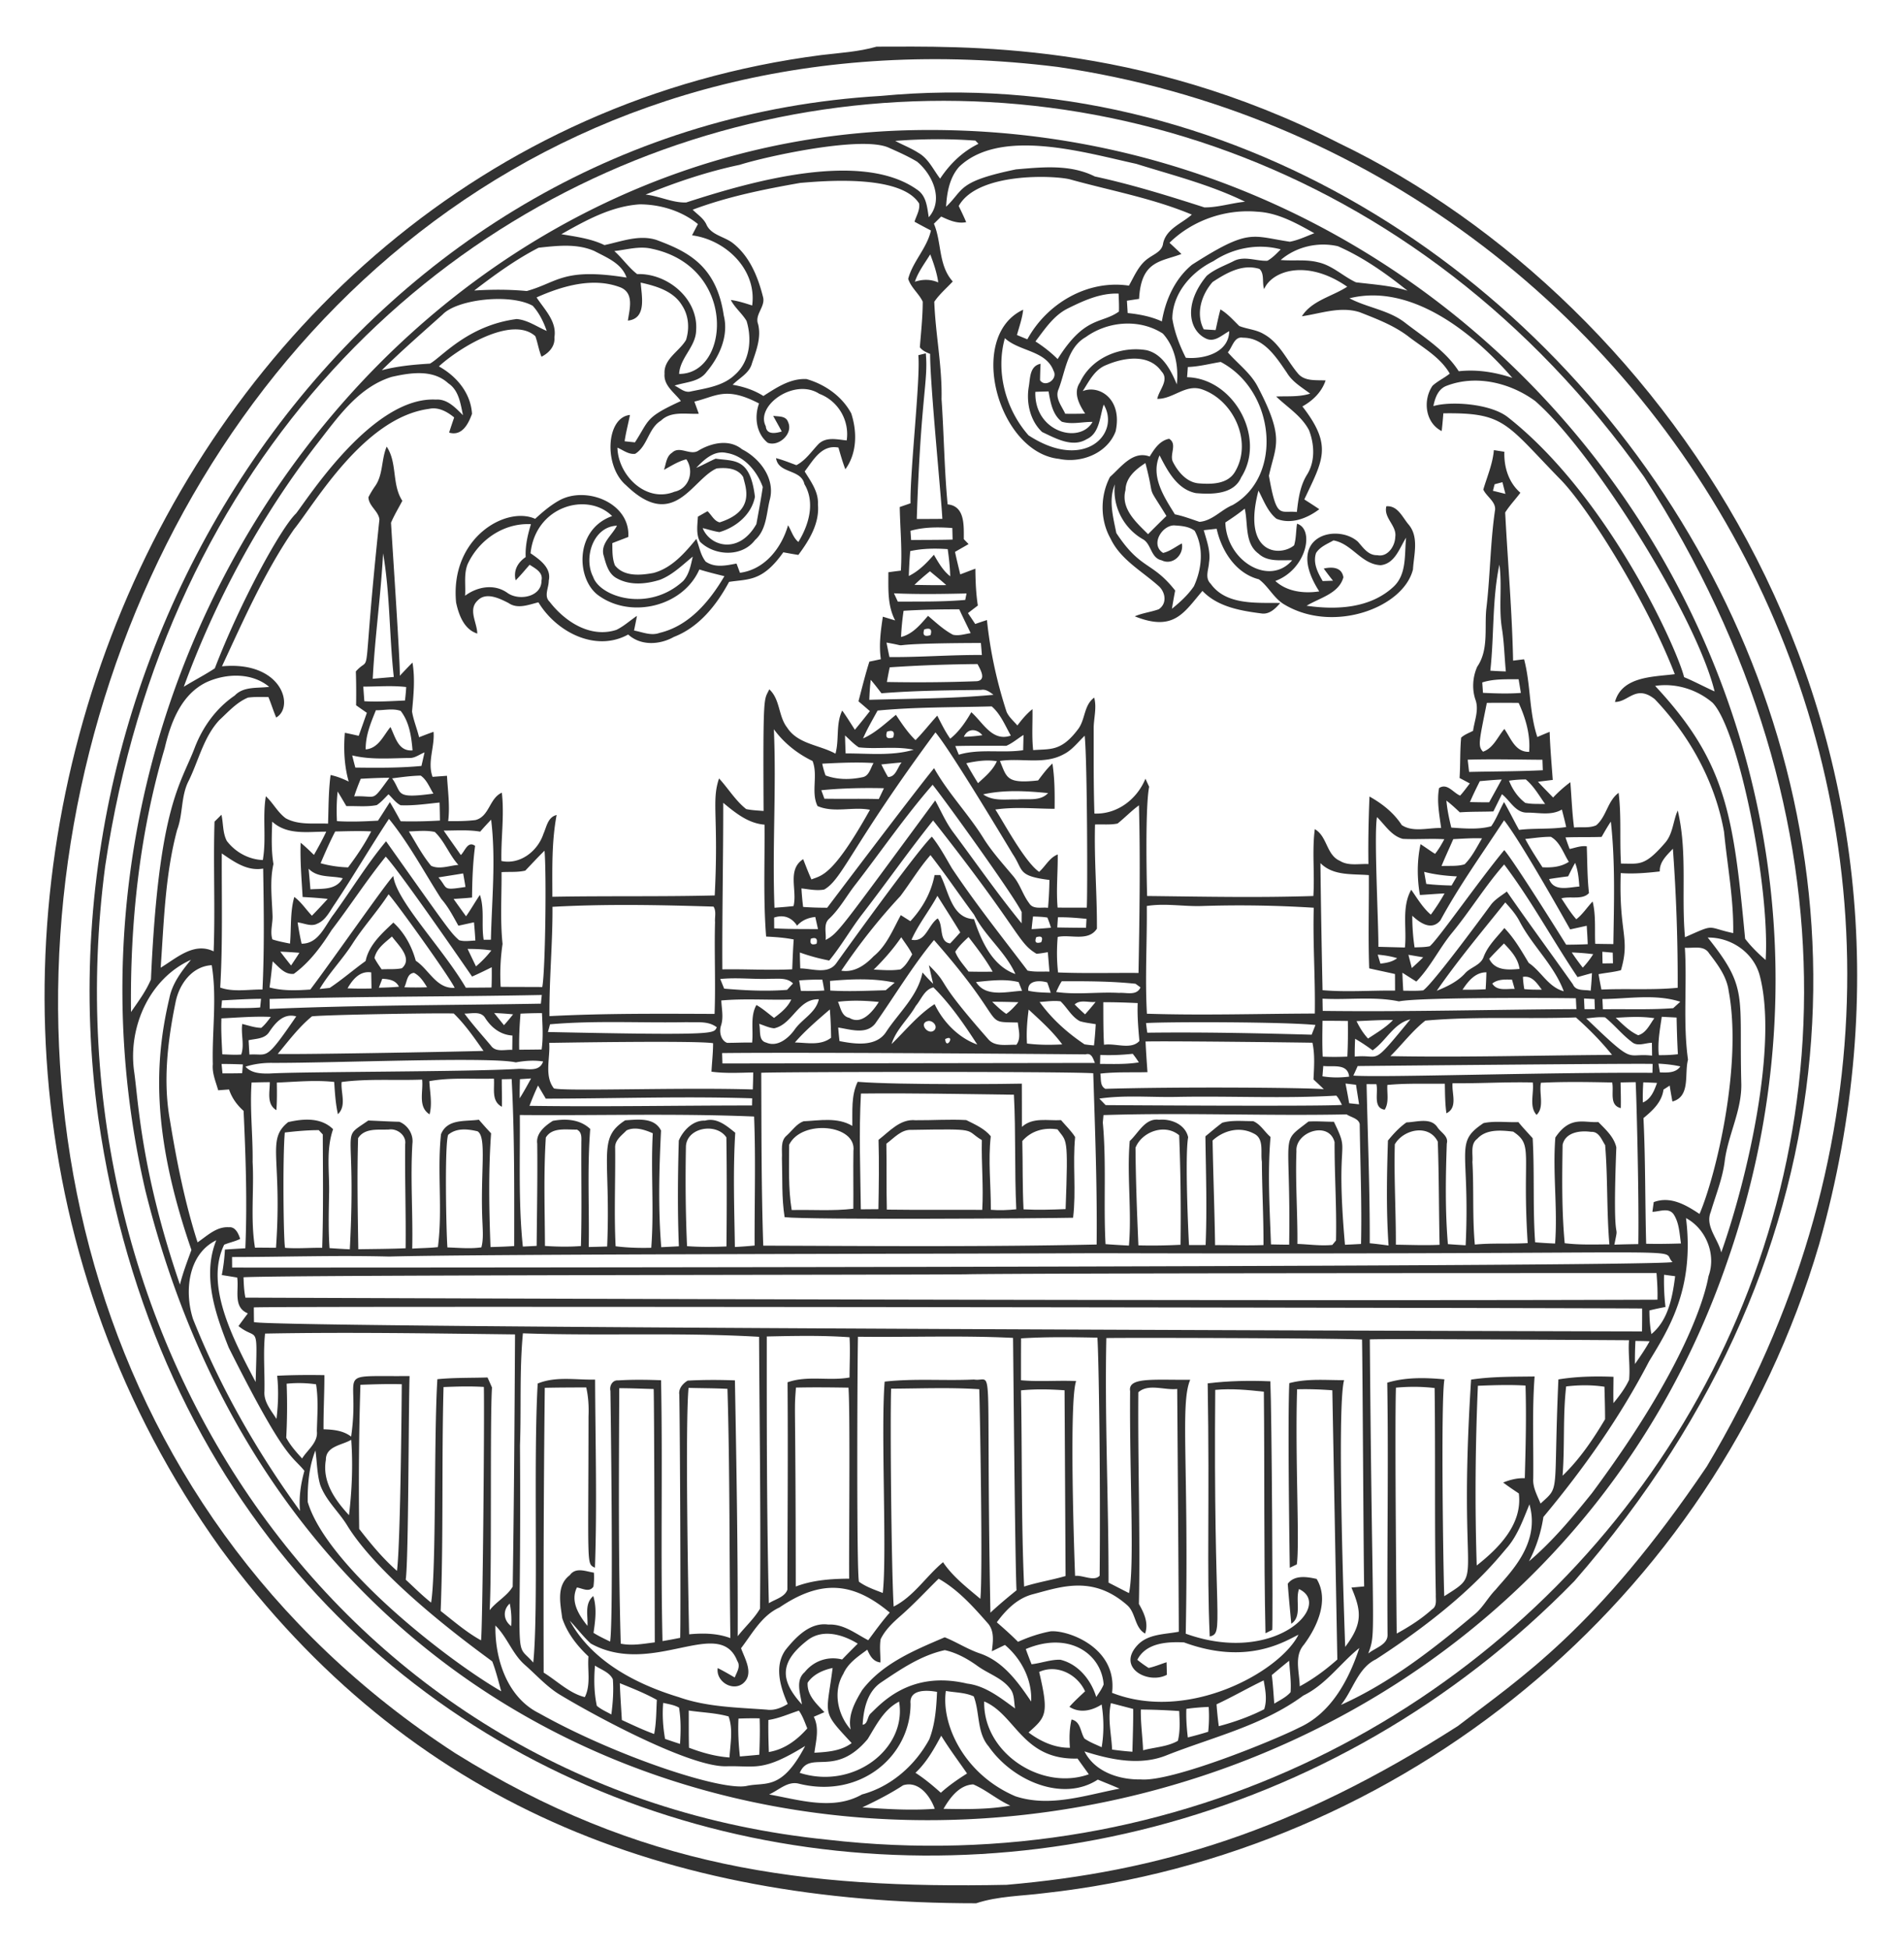
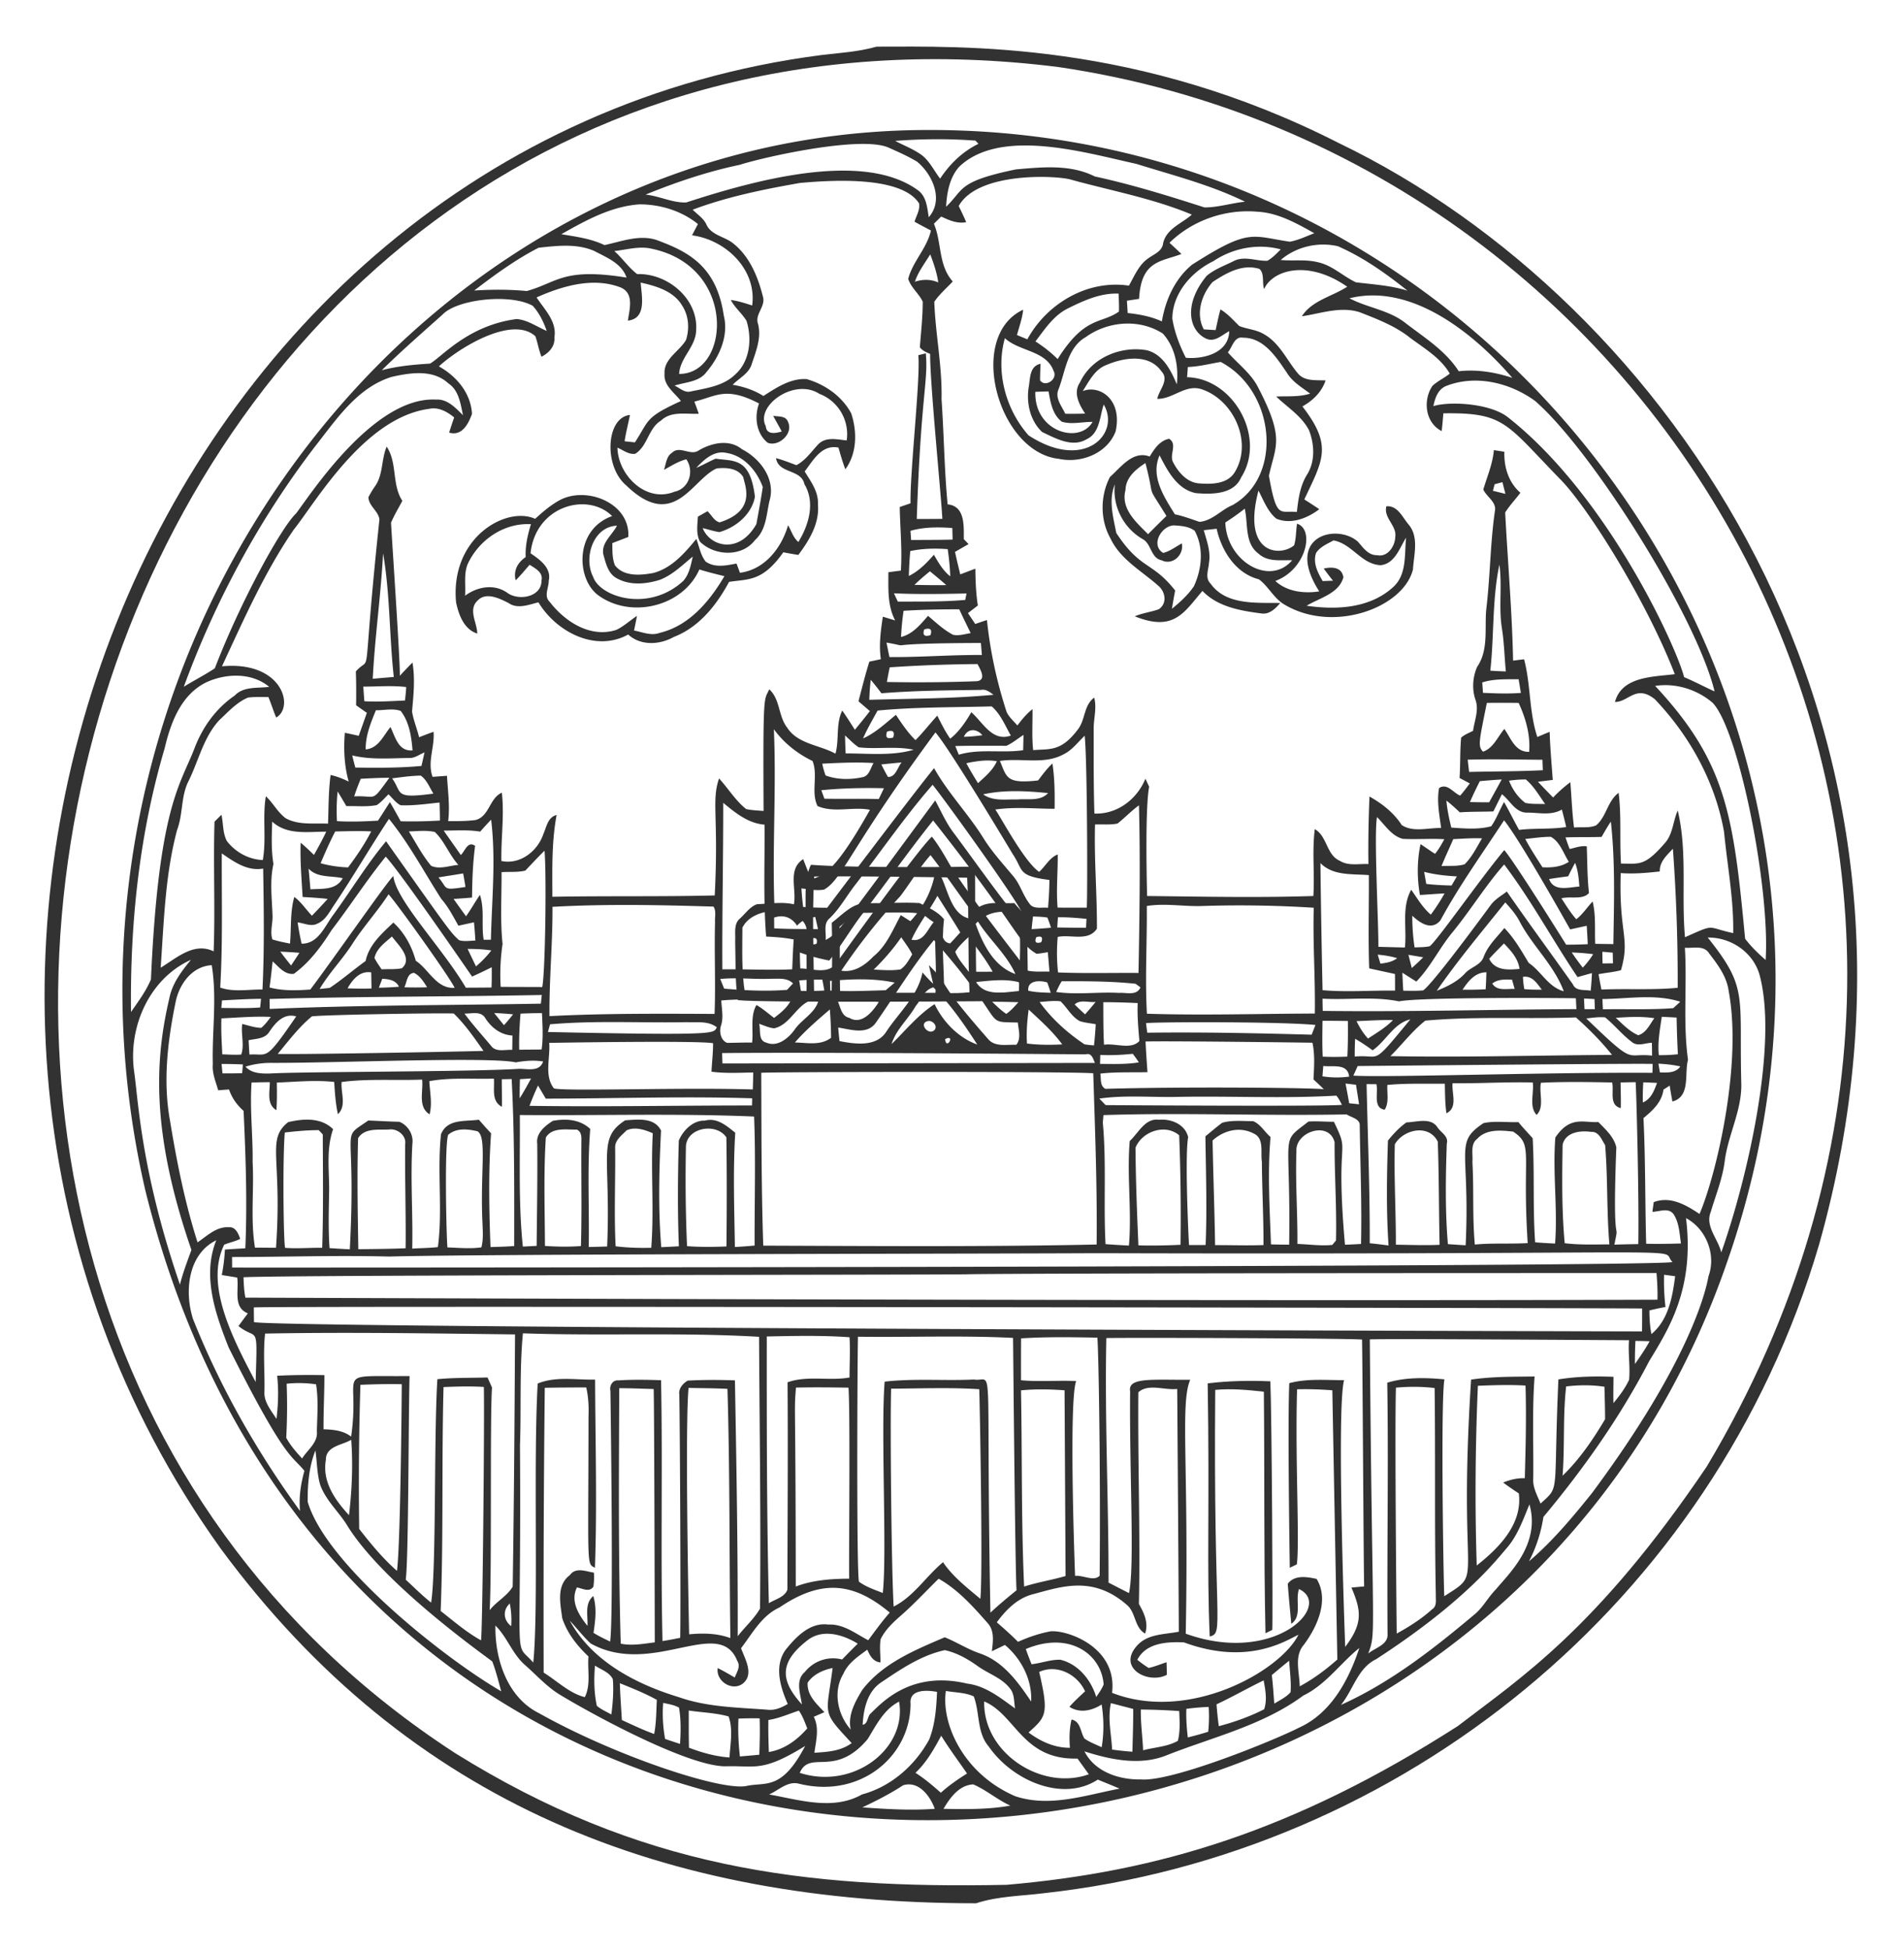
<svg xmlns="http://www.w3.org/2000/svg" viewBox="0 0 1641.084 1680.41">
  <g fill="#323232">
    <path d="M755.518 40.205c73.493 0 224.7-5.441 398.497 83.131 282.385 135.919 539.774 502.728 413.871 949.26-91.131 309.621-361.396 525.189-667.742 558.873-19.632 2.536-39.796 2.474-58.771 8.736-267.454 0-488.255-84.757-651.178-305.691C-158.628 848.011 127.061 122.341 708.05 47.438c15.906-1.879 32-2.787 47.468-7.233m-363.304 1470.56c159.22 99.237 300.289 117.098 475.46 113.534 129.51-11.207 246.693-45.707 388.853-136.83 53.764-41.324 119.811-83.473 214.575-223.656 315.415-528.138-25.723-1127.92-559.28-1206.106C77.112-46.423-258.804 1087.806 392.214 1510.765z" />
-     <path d="M759.306 82.663C1350.818 26.514 1862.22 783.339 1356.942 1362.6 938.498 1791.21 179.937 1624.893 84.707 963.477 25.748 537.261 319.616 108.589 759.306 82.663M90.625 746.741c-53.875 410.444 204.658 796.354 622.591 838.669 608.274 70.089 1088.666-578.733 703.843-1174.481C1024.972-142.284 195.304 40.965 90.625 746.741z" />
    <path d="M780.66 112.315c504.551-14.123 877.907 487.472 708.227 974.497-216.21 630.147-1180.904 674.796-1363.538-60.618C20.719 574.65 342.913 125.349 780.66 112.315m-9.048 9.111c6.575 3.538 13.62 6.2 19.914 10.27 8.767 4.947 12.869 14.591 18.787 22.231 8.391-12.681 19.288-23.264 33.033-29.996-.658-.689-1.973-2.067-2.661-2.755-22.952-1.722-46.122-1.534-69.073.25M637.6 142.029c-27.804 5.855-54.857 14.935-81.159 25.675 11.867 1.19 23.264 7.264 35.068 6.763 56.514-18.374 151.397-45.278 199.358-10.74 7.734 5.417 8.235 15.029 9.644 23.483 13.119-14.904 3.35-36.791-10.051-47.875-7.922-4.759-16.47-8.517-24.924-12.274-23.642-10.051-104.478 7.569-127.936 14.968m189.15 1.659c-8.329 9.299-10.646 22.419-11.303 34.474 15.721-14.866 9.152-21.61 60.243-32.188 22.763-1.941 46.779-4.54 67.945 6.106 32.031 6.951 63.374 16.658 94.497 26.677 11.679.063 23.296-3.757 34.975-4.916-29.808-14.591-62.184-22.795-93.746-32.626-43.459-9.473-116.908-31.578-152.611 2.473m-136.955 13.934c-31.374 5.511-62.904 11.867-92.775 23.108 3.977 3.977 9.018 7.139 11.648 12.305 3.977 9.769 15.937 10.677 23.389 16.814 14.372 11.429 21.511 29.432 25.769 46.779 1.534 8.204-7.452 14.497-4.415 22.701 2.881 11.554-1.597 22.888-5.26 33.691-2.161 8.642-10.865 12.65-16.658 18.568 9.362 1.628 18.411 4.54 26.489 9.675 11.272-7.202 23.108-15.28 37.135-14.591 15.937 4.54 30.654 14.842 38.575 29.589 5.166 15.749 5.041 34.348-5.072 48.157-2.38-6.137-4.133-12.431-5.949-18.693-14.528-2.849-21.699 10.928-29.119 20.571 5.323 8.673 12.055 17.566 11.429 28.368 1.503 16.313-7.515 31.029-16.877 43.554-4.352-.658-8.642-1.44-12.963-2.254-17.986 25.432-29.928 22.908-46.748 25.487-10.771 20.008-25.8 39.045-47.624 47.468-12.211 6.857-28.462 7.797-39.327-2.098-28.243 15.562-62.059-2.38-77.37-27.742-8.36 2.004-17.847 6.106-25.769.595-7.796-3.977-19.382-9.769-26.646-2.129-8.423 7.89-.407 19.037-.282 28.462-11.429-3.569-15.969-16.125-18.254-26.74-5.388-55.941 43.248-83.452 68.133-72.141 6.45-5.918 13.151-11.648 20.822-15.906 23.17-12.744 61.307 2.192 59.46 31.53-4.603 1.785-9.205 3.507-13.777 5.323.094 6.419-.157 13.057 2.254 19.131 7.765 9.957 22.137 8.611 33.19 6.575 15.812-4.227 26.99-17.19 36.978-29.339 2.536 6.513 3.569 13.933 8.047 19.538 8.047 5.573 17.722 3.35 26.583 1.691.751 2.004 2.254 5.98 2.975 7.953 21.385-2.787 35.789-21.354 41.456-40.955 2.912 4.791 4.384 10.708 8.892 14.372 9.018-14.685 14.685-33.941 5.198-49.816-2.818-13.182-22.45-8.798-24.454-22.387 6.012 1.566 11.742 3.914 17.566 6.043 8.11-4.258 13.057-12.023 19.256-18.411 6.701-6.231 16-3.663 24.078-2.912 2.568-17.252-7.389-34.067-23.609-40.172-21.456-13.955-55.383 10.275-46.121 27.93.595 7.64 8.611 6.106 13.746 4.54-2.38-4.54-4.978-8.986-7.389-13.495 4.697.814 11.022-.251 12.9 5.511 4.571 9.926-8.266 21.417-17.628 17.691-9.926-8.047-11.648-22.356-7.452-33.847-28.849-15.052-36.945-6.058-55.734-1.628a594.105 594.105 0 013.789 10.489c-10.959.532-23.797-2.599-32.595 5.918-10.959 6.607-11.397 21.949-22.2 28.587-5.699.751-10.364-3.194-15.311-5.292.564 23.859 24.642 47.843 49.127 37.98 12.65-2.63 17.284-17.659 10.27-27.961-7.014 1.722-13.025 5.73-19.288 9.08 1.816-5.041 1.973-11.616 6.982-14.748 6.607-6.45 15.843 3.006 22.92-1.941 11.209-6.607 26.427-9.988 37.354-1.033 15.656 7.953 29.025 25.706 23.828 43.93-2.849 11.867-2.787 25.581-12.618 34.317-11.241 14.904-34.912 13.777-47.468 1.378-3.476-6.701-2.129-14.372-1.753-21.542 2.755-1.566 5.511-3.131 8.297-4.697 3.413 3.131 5.636 8.454 10.458 9.612 31.374-9.96 22.177-30.62 20.29-39.014-4.759-7.859-14.716-8.329-22.857-7.452-21.246 9.245-36.719 54.61-78.09 14.497-19.505-16.538-17.247-58.532 3.35-60.587-1.472 7.577-3.507 15.029-4.603 22.669 2.223.251 6.669.72 8.892.939 12.511-19.232 8.398-21.336 39.609-35.601-5.479-7.296-15.029-13.276-14.09-23.609-.814-12.744 12.806-19.225 18.505-29.025 3.131-9.863 2.348-21.072-3.444-29.808-7.389-12.368-22.388-16.72-35.632-19.632.783 11.46 5.479 30.967-11.022 32.751 1.346-9.738 5.667-23.515-6.294-28.587-23.64-9.112-50.223-1.284-72.423 8.611 6.826 10.458 17.659 20.697 15.374 34.38.689 7.734-4.697 13.464-11.115 16.72-2.348-5.699-3.225-11.867-5.292-17.659-19.752-17.926-64.788 9.195-83.162 25.988 15.217 8.454 27.46 22.888 28.556 40.892-3.162 8.736-8.579 19.413-19.726 16.188 1.378-4.384 2.849-8.736 4.352-13.088-6.043-4.947-13.526-9.174-21.636-7.389-56.024 7.394-98.336 81.417-116.477 103.859-25.268 36.697-43.272 77.746-62.027 118.012 51.912-4.864 62.681 35.112 46.748 44.117-2.505-5.761-4.29-11.836-6.732-17.628-5.855-.063-11.773-.282-17.597.47-9.832 4.102-17.002 12.305-24.673 19.382-13.495 14.56-17.785 34.567-26.27 52.008-7.014 13.245-4.885 28.775-10.113 42.552-10.395 38.763-11.366 79.029-14.184 118.826 13.714-8.297 28.556-22.294 45.652-14.09 1.409-37.26-.407-74.552.751-111.781 1.503-1.503 4.509-4.446 5.98-5.949 1.659 7.483.971 15.656 4.634 22.607 7.296 9.613 18.818 15.969 30.998 16.438 3.225-18.192-.407-36.791 2.63-54.982 6.262 5.824 10.176 13.871 17.127 18.975 11.147 6.106 24.297 4.102 36.478 4.634.501-13.965.344-27.992 2.192-41.894 5.448 1.127 10.614 3.225 15.624 5.636-3.883-13.589-4.477-28.023-3.35-42.02 4.008.783 7.984 1.691 11.961 2.599 2.38-6.607 4.728-13.213 7.014-19.82-3.1-2.16-6.2-4.321-9.268-6.513.157-9.738.125-19.444-.219-29.151 14.735-16.617 4.363 20.071 20.321-130.943-.751-7.233-9.143-11.46-9.487-19.162a80.79 80.79 0 015.417-9.08c7.452-10.051 5.542-23.389 10.333-34.536 9.362 13.996 4.258 32.564 13.495 46.685-3.288 6.262-6.982 12.337-9.769 18.881 1.729 28.776 8.058 122.362 7.577 131.883 3.632-3.82 7.202-7.671 10.928-11.366 2.38 13.965.877 28.149-.376 42.145 1.221 7.577 4.29 14.748 6.074 22.2 4.133-1.597 8.266-3.225 12.462-4.665 1.127 13.025-5.511 26.02-.845 38.794 4.133-.313 8.266-.595 12.431-.908.72 13.025 2.63 26.02 1.033 39.076 7.828.063 15.718.031 23.515-.939 12.117-3.131 11.867-18.755 22.732-23.577 2.254 19.601-.814 39.233-.376 58.865 16.157 3.413 31.342-8.548 36.227-23.421 2.755-6.106 3.726-14.34 11.366-16.219-4.384 23.264-3.695 46.904-3.663 70.481 46.654-.877 93.307 0 139.93-1.159 3.489-68.289-2.973-81.127 3.726-100.822 7.984 8.642 14.09 19.037 23.389 26.395 4.916 1.065 9.988 1.221 14.998 1.628-.551-104.242.384-94.908 4.916-104.83 9.55 8.798 7.671 23.045 15.374 32.939 9.174 14.309 27.867 14.904 41.675 22.513 3.35-12.243.157-25.487 5.824-37.166 3.851 5.385 7.327 11.022 10.896 16.564a630.493 630.493 0 0012.931-16.063 825.747 825.747 0 00-9.832-8.454c3.037-11.429 5.824-22.92 9.393-34.192 3.288-.689 6.575-1.378 9.894-2.098-1.785-12.274-.094-24.485 1.722-36.634 3.538 1.096 7.076 2.16 10.614 3.225-6.826-13.025-5.793-27.303-5.855-41.519 3.57-.501 7.17-.971 10.771-1.409 1.221-18.286-.657-36.54-.971-54.795 3.1-1.096 6.2-2.16 9.299-3.225-.521-27.71 8.639-107.256 6.732-127.624 1.597-.407 4.822-1.19 6.45-1.597 2.174 24.722-4.281 36.113-7.797 142.748 7.358 0 14.685-.031 22.043-.094-.866-18.779-10.683-116.741-10.521-142.153-3.288-1.378-6.669-2.787-8.861-5.73 1.002-13.088 2.474-26.176 2.474-39.327-3.319-7.014-10.082-12.023-12.524-19.632 3.914-14.998 16.157-26.333 19.601-41.675-4.759-2.474-9.487-4.978-14.153-7.577 1.566-5.135 4.822-10.114 3.977-15.687-16.1-25.729-84.71-19.172-102.419-17.756m136.548 19.914c2.192 4.603 4.477 9.205 6.419 13.933-7.703 1.503-14.779-1.691-21.542-4.853-2.098 2.067-4.196 4.133-6.262 6.2 6.826 16.063 3.663 35.851 16.251 49.753-5.354 5.761-11.523 10.959-15.937 17.503 1.033 28.023 6.888 55.765 6.262 83.914 2.067 30.215 2.38 60.524 5.229 90.677 15.186 1.44 13.902 18.599 13.965 29.996 1.033 1.033 3.069 3.162 4.102 4.227-3.883 2.254-7.797 4.477-11.679 6.732 1.346 6.481 2.975 12.932 4.509 19.382 4.321-1.628 8.642-3.319 13.025-4.916.094 10.615.501 21.229 2.129 31.75-2.849 2.192-5.699 4.352-8.517 6.544 2.098 3.1 4.196 6.231 6.262 9.362 3.35-1.159 6.732-2.317 10.114-3.382 2.755 26.865 8.548 53.417 16.908 79.092 2.067 4.603 6.074 7.953 9.331 11.742 3.851-5.135 7.953-10.082 12.994-14.059.219 11.773-.689 23.577.595 35.319 14.811-1.224 24.127 1.501 38.888-18.286 6.168-8.329 4.759-20.446 13.714-26.959 2.474 9.112-.626 18.254-.438 27.46.031 24.141-.157 48.313.626 72.454 19.663.783 36.697-12.305 43.992-30.059.783 1.753 2.38 5.229 3.194 6.951-3.84 19.783-1.778 93.084-1.753 94.153 47.75.532 95.53 1.566 143.28 0 1.252-19.194-1.221-38.544 1.252-57.613 10.865 6.2 9.863 22.2 21.605 27.303 7.327 4.603 16.407 2.38 24.611 2.787-.282-19.382.125-38.826.908-58.207 11.022 6.168 20.916 13.965 27.836 24.611 9.706 6.45 22.826 2.254 33.91 2.505-1.44-11.366-3.883-22.982-1.753-34.411 7.045-4.571 12.086 4.008 18.129 6.513 3.037-3.288 5.605-6.951 8.36-10.489a1301.386 1301.386 0 00-8.83-4.697c.751-11.585.282-23.233 1.346-34.787 2.943-2.693 6.763-4.039 10.27-5.855 1.221-8.924 5.323-18.067 2.004-26.99-3.068-9.143-2.317-19.569 1.597-28.305 9.894-14.403 6.231-32.877 7.765-49.315 3.413-28.149 3.413-56.642 7.452-84.759 1.659-7.765-7.108-12.211-9.988-18.568 3.319-11.241 8.109-22.137 9.112-33.973 2.254.344 6.794 1.065 9.049 1.409-.438 13.182 3.601 26.489 13.808 35.319-4.29 5.761-9.299 10.959-13.119 17.033 2.223 42.552 5.949 85.041 6.826 127.656 3.131-.407 6.294-.814 9.487-1.159 5.824 22.043 4.196 45.213 11.397 66.975 3.507-1.534 7.045-3.037 10.614-4.446.438 13.808 1.691 27.616 2.693 41.425-3.194.376-9.581 1.19-12.775 1.566 4.258 4.603 8.704 9.049 13.057 13.589 4.571-4.791 9.519-9.237 14.873-13.182 1.065 13.025 1.503 26.082 3.194 39.045 6.294-.626 13.151.689 19.068-1.91 8.924-7.515 9.706-20.916 19.35-27.992 2.505 20.227.751 40.673 2.035 60.994 15.826-.087 20.142 2.738 37.855-17.722 6.982-7.797 6.951-18.881 11.053-28.055 8.517 35.726 2.943 72.924 6.262 109.213 26.975-11.931 17.773-8.663 41.55-3.538.532-29.276-5.072-58.176-7.89-87.233-7.64-43.115-29.62-82.849-59.71-114.38-16.301-12.878-22.605 2.538-34.317 2.411 6.043-22.262 33.127-21.542 51.569-23.953-24.655-63.847-75.965-145.572-99.444-168.704-46.39-47.704-47.404-56.822-100.039-56.078a425.978 425.978 0 01-1.409 15.28c-14.34-7.17-16.376-26.771-7.89-39.076 4.509-4.07 10.113-6.638 14.841-10.427-7.984-13.777-22.231-21.855-34.568-31.155-12.775-10.082-28.149-15.906-43.147-21.793-16.689-5.229-33.315 1.127-49.753 3.538 8.517-13.589 26.176-17.065 39.076-25.487-35.396-24.528-65.25-13.284-71.609 2.098-1.941-5.511.532-13.339-4.07-17.44-14.716-4.54-28.462 3.507-40.329 11.272-9.55 10.865-14.81 27.241-7.64 40.83 3.413.219 6.826.438 10.239.626 1.284-5.949 2.536-11.93 4.133-17.816 6.294 3.726 11.053 9.268 16.25 14.309 6.857 2.724 14.528 3.037 20.979 6.888 13.589 7.421 19.82 22.325 29.339 33.722 5.824 7.327 15.812 5.824 24.078 6.294-3.413 10.051-10.928 17.346-20.008 22.387 26.421 34.061 17.569 46.211 1.66 80.157 4.321 2.755 8.642 5.511 12.9 8.423-10.239 7.797-24.297 13.401-36.947 8.204-7.64-6.231-10.99-15.812-15.468-24.235-14.484 55.041 18.559 57.258 30.716 47.155 1.847-6.043 1.534-12.462 2.536-18.63 15.345 4.756 8.16 39.385-18.724 49.346 10.145 9.331 24.736 10.959 37.855 8.986-30.597-47.743 15.134-58.983 33.284-42.865 4.54 5.072 8.924 11.93 16.72 11.648 8.83 1.973 15.311-7.703 15.499-15.593 1.628-9.863-10.207-16.282-7.671-26.521 9.644-.845 13.714 9.112 18.881 15.342 9.519 10.834 4.853 26.113 4.07 39.045-8.155 33.087-68.692 55.41-110.748 30.309-9.206-5.323-13.84-15.812-22.106-21.793-19.945-5.104-32.125-24.485-36.352-43.554-3.726.407-7.421.814-11.115 1.221 2.505 9.018 6.106 18.223 4.54 27.773-.313 6.262-3.851 13.276 1.44 18.411 13.339 18.693 39.609 16.219 59.93 16.564-4.008 4.759-9.393 10.082-16.188 9.018-18.098-2.348-37.636-5.636-50.849-19.413-15.916 18.424-24.37 35.507-58.333 21.886 6.607-2.881 13.871-3.632 20.634-6.074 7.577-4.979 5.793-15.249-.532-20.415-14.34-12.744-32.532-22.544-41.049-40.642-9.049-16.031-8.892-36.853-.407-53.01 9.581-8.423 19.695-22.982 34.192-17.566 4.039-6.481 8.611-13.746 16.783-15.28 7.358 4.509.094 13.495 3.256 19.883 4.384 8.704 12.023 17.753 22.419 18.536 10.928.845 24.767.751 31.092-9.988 15.405-25.8-1.252-61.84-28.587-71.076-14.09-4.728-24.579 8.423-38.419 8.235 1.503-7.765 10.708-16.313 3.601-23.734-10.865-15.436-32.47-11.898-47.499-5.448-10.082 3.851-14.873 14.059-20.352 22.513 13.811-5.685 34.433 6.363 28.399 34.568-7.139 19.131-29.84 27.898-48.877 23.796-52.539-5.551-79.956-105.665-30.841-128.532-.783 7.483-3.382 14.591-5.354 21.824 2.254.939 6.732 2.787 8.955 3.695 16.845-30.904 51.977-51.601 87.546-46.247 4.791-8.423 8.611-18.192 17.002-23.765 4.885-3.538 11.616-5.824 12.462-12.681 2.724-12.618 16.063-17.065 24.767-24.767-33.753-14.153-69.98-20.634-105.08-30.403-13.853-3.45-79.608-6.257-95.846 22.981m-342.512 24.297c12.618 2.16 25.519 3.757 37.166 9.393 14.591-3.1 29.902-9.237 44.806-4.446 26.235 9.778 51.68 21.575 58.02 65.096 4.415 17.315-3.663 35.476-14.779 48.595-6.388 8.861-18.192 8.704-27.616 11.836 4.29 1.91 8.329 6.168 13.401 5.166 13.433-2.881 28.368-4.603 38.732-14.622 12.806-11.303 14.748-30.716 9.894-46.309-3.883-6.481-10.051-11.272-13.558-18.035 6.325.845 12.368 2.818 18.411 4.759 4.196-30.904-22.701-56.611-51.82-60.462 1.691-3.256 3.35-6.481 5.072-9.706-14.027-11.366-32.188-16.908-50.098-17.002-24.61 1.596-46.622 13.839-67.631 25.737m524.18 7.39c3.444 3.194 6.888 6.419 10.301 9.675-17.73 6.765-34.784 5.515-36.509 38.669-3.507.532-7.014 1.033-10.489 1.597l.658 10.615c10.114 1.065 20.164 2.943 29.464 7.202 3.069-18.474 11.272-36.697 25.894-48.783 49.786-31.875 51.223-24.732 84.415-19.883 7.358-1.346 14.153-4.697 21.104-7.327-15.28-8.517-31.217-17.628-49.127-18.536-27.492-2.443-55.923 7.358-75.711 26.771m95.843 14.841c10.74.971 21.699-.751 32.282 1.973 12.243 2.693 21.417 12.055 32.564 17.252 14.873 1.847 29.965 2.693 44.431 7.202-18.536-14.842-38.137-28.744-59.961-38.294-17.159-3.945-35.883.345-49.316 11.867m-695.107 26.302c15.092-.939 30.215-1.002 45.276.438 26.795-7.406 31.047-20.403 86.043-11.585-4.321-12.399-17.065-17.19-27.679-22.857-15.217-6.701-32.125-4.571-48.125-2.881-19.758 10.145-37.919 23.389-55.515 36.885m120.735-34.004c6.982 6.168 12.305 14.184 19.695 19.851 26.051-.908 52.634 21.135 50.849 48.188-.188 14.528-13.808 23.546-14.685 37.824 43.866.357 50.341-92.345-23.609-107.867-10.739-2.536-21.573.845-32.25 2.004m516.384 8.673c-18.943 9.205-35.256 27.742-35.413 49.566 1.91 11.836 6.231 23.014 11.616 33.722 15.28 1.409 37.072-4.133 37.417-22.92-6.012 3.1-12.117 9.581-19.413 6.638-15.166-6.567-20.547-29.569 0-54.325 6.607-5.636 15.029-8.642 22.763-12.462 9.299-5.198 19.695-.125 29.558-.532 4.446-2.505 7.953-6.231 11.491-9.832-19.725-5.292-41.142-1.158-58.019 10.145m-257.315 17.753c6.732-2.192 13.558-2.254 20.164.595-1.221-8.329-3.914-16.344-6.92-24.172-4.727 7.671-10.332 14.935-13.244 23.577m132.102 22.889c-12.43 6.043-20.07 17.941-28.18 28.556 6.888 4.415 13.338 9.425 19.131 15.217 23.585-37.631 37.58-30.033 52.822-40.955.219-5.166-.094-10.301-.282-15.468-15.499-.657-29.934 5.949-43.491 12.65m-539.21 5.417c-17.628 15.781-35.507 31.374-52.384 47.969 13.589-3.569 27.554-4.853 41.519-5.699 10.013-5.415 32.488-32.962 74.74-38.419 9.393.751 17.409 6.638 25.894 10.239-2.693-7.859-6.45-15.468-12.055-21.667-19.371-10.808-65.218-5.654-77.714 7.577m781.683-14.028c15.593 8.235 34.254 10.145 48.344 21.385 16.282 12.524 34.568 23.828 45.84 41.487 15.687-1.753 31.311.783 46.184 5.699-35.146-40.695-88.352-81.575-140.368-68.571m-227.162 33.347c-16.157 9.205-17.534 29.339-23.577 45.025-3.35 7.609 2.818 14.528 5.761 21.135 5.73.094 11.429.063 17.159-.125-5.135-7.765-10.583-17.973-4.477-26.834 9.832-21.292 34.943-31.593 57.331-27.836 14.027 3.288 21.041 17.284 26.176 29.464 1.597-15.53-1.378-31.875-12.023-43.742-20.01-12.962-47.219-10.833-66.35 2.913m122.333 13.244c8.704 10.02 20.008 18.067 26.051 30.153 23.468 44.922 14.852 50.386 9.362 76.211 6.736 38.125 9.446 29.652 24.078 31.217 1.252-11.115 2.724-22.513 8.798-32.219 7.139-11.46 6.356-25.957 1.722-38.168-6.419-12.399-18.599-19.726-28.337-29.119 9.8-.438 19.757.532 29.276-2.505-7.17-5.417-15.28-10.02-20.039-17.973-9.112-13.276-19.726-30.309-37.918-30.215-7.545-1.409-9.048 8.235-12.993 12.618m-171.836 71.484c48.412 31.669 79.658-1.693 64.845-26.489-3.444 10.27-3.382 24.736-14.747 29.871-12.368 7.483-26.802-.814-38.325-6.2-10.427-9.769-13.902-25.519-11.46-39.358 1.221-7.421.751-17.534 10.114-19.444a353.84 353.84 0 00-.47 14.153c4.446 6.732 15.687-.971 11.648-8.11-6.607-17.691-29.401-16.532-41.957-28.117-8.11 28.993.688 61.337 20.352 83.694m137.362-58.865c-.157 2.192-.47 6.575-.658 8.798 40.235.971 68.384 52.164 46.622 86.294-6.325 14.904-25.456 14.748-39.108 13.589-16.157-3.288-24.36-19.194-31.217-32.532-8.016 18.16 3.914 35.851 13.182 50.818 7.264 1.472 14.153 4.133 21.198 6.481 11.303-.971 18.599-10.395 28.618-14.497 43.639-24.795 36.885-98.348-10.301-123.303-9.424 1.534-18.724 4.038-28.336 4.352m-686.341 8.548c-29.432 9.205-47.249 36.164-65.346 59.178-48.313 62.873-86.419 133.479-113.722 207.843 8.798-5.479 18.098-10.145 26.74-15.906 21.765-56.702 56.957-121.087 70.043-133.479 11.286-14.618 66.522-100.953 120.454-98.098 9.988-.72 16.939 7.139 23.421 13.464-2.16-9.832-3.507-21.448-12.681-27.491-13.308-12.275-32.815-9.144-48.909-5.511m909.746 7.514c-7.64 2.63-10.333 10.427-11.773 17.628 14.693-4.415 48.853-2.259 64 9.425 87.204 68.493 146.408 200.447 152.078 224.157 8.924 3.726 17.472 8.36 26.301 12.305-16.013-65.318-105.971-208.174-154.771-250.364-21.354-15.562-50.536-22.732-75.835-13.151m-354.849 5.354c-1.074 34.684 38.32 45.431 49.315 25.894-8.798-.125-17.973 2.442-26.552-.188-8.047-6.262-9.706-16.689-11.366-26.082-3.82.095-7.609.189-11.397.376m44.775 6.983c1.722 1.785 1.722 1.785 0 0m-337.065 58.52c5.73-2.348 11.053-5.511 16.751-7.922 16.138 2.368 29.702-1.154 33.847 32.814-2.787 15.155-16.25 26.333-30.591 30.466-4.947-.689-9.644-2.348-14.466-3.444 6.511 16.15 31.552 22.748 46.309-3.476 1.941-10.615 3.945-21.26 5.511-31.937-5.01-13.808-16.125-26.99-31.28-29.37-10.676-2.41-19.38 5.762-26.081 12.869m370.004 19.069c-4.29 16.125 9.268 27.93 19.444 38.074 5.26-5.26 10.489-10.521 15.843-15.687-18.62-30.276-9.049-11.057-18.129-45.589-8.266 5.386-16.908 12.399-17.158 23.202m318.153-4.947c-.376 1.409-1.096 4.227-1.472 5.636 2.693.658 8.078 2.004 10.771 2.661a982.494 982.494 0 01-2.568-10.082c-1.69.438-5.041 1.346-6.731 1.785m-326.075 42.019c21.166 32.138 30.675 24.105 50.724 49.566a534.195 534.195 0 00-2.787 15.718c7.014-5.699 13.84-11.867 18.943-19.413 6.857-14.904 8.704-32.971.657-47.781-5.135-3.914-11.773-4.258-17.91-4.665-10.646.313-20.384 16.783-9.299 23.734 5.949-1.378 10.802-5.386 16.157-8.172 1.941 9.894-7.984 19.194-17.44 14.528-9.518-2.004-8.673-14.09-16.25-18.223-16.47-9.393-26.301-28.337-24.047-47.249-5.636 13.558-1.472 28.274 1.252 41.957m-504.892 17.441c7.828 5.417 18.223 12.556 15.687 23.64.125 5.98-4.446 13.213.72 18.129 13.245 17.19 35.162 31.53 57.55 24.266 6.481-3.1 11.804-8.11 17.753-12.055-.751 4.227-1.628 8.423-2.505 12.618 7.233 1.315 14.654 4.791 22.012 2.035 25.456-6.012 43.209-27.303 55.859-48.877-7.233-1.816-14.466-3.538-21.573-5.793-14.027 31.875-58.364 42.552-86.325 22.826-19.816-13.329-21.882-57.026 11.147-68.822-20.967-20.965-65.933-9.053-70.325 32.033m598.857-26.521c1.083 33.399 38.062 55.388 57.613 32.564-9.8-.282-21.104 1.659-28.994-5.699-12.18-8.861-8.861-25.8-11.898-38.794-5.324 4.32-10.991 8.203-16.721 11.929m-653.119 36.039c-3.382 8.611-1.503 18.067-2.16 27.084 10.677-7.922 25.331-10.521 36.665-2.317 9.8 6.92 29.401 3.444 29.213-10.865 1.534-7.045-5.448-10.333-10.239-13.495-3.977 4.509-7.765 9.174-12.055 13.432-2.098-8.548 1.785-15.342 8.642-20.07-.438-9.706 1.722-19.131 4.54-28.337-23.483-1.252-44.994 13.652-54.606 34.568m108.211 10.803c5.847 17.441 47.833 30.889 77.62 3.601 5.229-5.824 6.575-13.714 8.266-21.041-8.955 7.264-17.346 15.75-28.305 20.008-12.055 3.757-25.769 5.072-37.198-1.315-7.64-4.039-9.456-13.088-11.616-20.634-1.91-9.957 7.734-16.658 11.773-24.704-20.603.844-28.994 27.74-20.54 44.085m273.503-39.64c.156 2.004.438 5.949.564 7.922 11.93-.156 23.828-.031 35.757-.376-.063-3.35-.157-6.669-.25-9.988-12.087-.815-24.329-.94-36.071 2.442m349.558 19.193c-2.787 8.611 1.503 16.845 5.761 24.11 2.223-.094 6.669-.25 8.892-.313a257.123 257.123 0 01-7.984-10.489c7.108-1.566 15.499-1.346 16.939 7.546-3.883 14.121-20.54 17.722-31.718 24.517 25.863 3.726 54.982 2.317 75.084-16.532 11.46-10.865 9.143-27.867 10.677-42.114-5.73 8.924-9.55 22.356-21.949 23.703-16.72-.783-24.548-18.474-40.642-21.354-5.354 3.036-11.647 5.447-15.06 10.926m-349.746-1.722c-.626 7.139-1.002 14.278-1.221 21.448 8.642-4.258 15.374-11.147 21.605-18.317 3.914 6.732 7.828 13.714 14.09 18.599-.219-7.859-1.065-15.656-2.192-23.421-10.803-.751-21.667-.626-32.282 1.691m-454.356 1.91c-1.879 36.102-7.076 72.016-8.924 108.149 6.043-.595 12.086-1.065 18.16-1.597-3.945-35.444-3.162-71.421-9.236-106.552m954.333 101.135c4.446.313 8.924.532 13.401.658-1.252-12.587-1.44-25.299-3.507-37.793-2.724-17.973.438-36.227-2.067-54.2-6.324 29.997-4.446 60.963-7.827 91.335m-496.345-73.925c9.143.157 18.286.344 27.429.188-4.571-4.102-9.331-7.984-14.059-11.898-4.634 3.725-9.143 7.577-13.37 11.71m-17.659 7.264c.845 1.785 2.474 5.354 3.319 7.139 19.35-.063 38.826.25 58.114-1.44.282-1.378.845-4.196 1.127-5.573-20.854.469-41.707.813-62.56-.126m8.297 15.06c-1.096 7.483-1.847 15.029-2.192 22.575 10.176-2.536 16.689-10.74 23.264-18.223 6.888 5.793 13.495 12.117 21.542 16.313 5.072 1.127 10.207-.657 15.217-1.409-3.288-6.826-6.669-13.62-9.832-20.509-15.999-.03-32.03.251-47.999 1.253m17.816 16.063c-1.659 4.916.125 6.544 5.385 4.916 1.598-4.916-.218-6.575-5.385-4.916m-32.532 11.335c.814 4.164 1.628 8.297 2.536 12.462 26.583.25 53.104-1.973 79.656-1.753-.251-3.476-.532-6.92-.845-10.364-97.624.272-53.141 4.577-81.347-.345m2.755 21.323a426.97 426.97 0 00-2.442 12.65c25.863.47 51.82.282 77.652-.689 8.485-1.127 2.787-10.333.47-14.779-25.238.219-50.506 1.095-75.68 2.818m-588.524 12.681c-22.012 10.364-31.186 34.755-36.352 56.924-21.793 73.613-29.965 150.763-29.057 227.444 6.231-9.018 12.963-18.004 17.19-28.149 6.684-150.538 25.797-167.847 37.98-200.297 6.951-17.722 18.442-33.534 34.254-44.305 7.703-8.11 19.601-6.106 29.652-7.483-14.841-12.401-36.853-11.712-53.667-4.134m1099.24.344c.156 2.254.47 6.732.626 8.955 10.865.501 21.761.908 32.658.063-.626-3.945-1.284-7.859-1.941-11.773-10.521.094-21.229-.501-31.343 2.755m-527.06-2.254c-.689 5.699-1.033 11.46-1.252 17.221 35.663-1.033 71.609-.971 107.053-4.321-3.194-2.38-6.45-5.01-10.708-4.227-28.65.376-57.331.595-85.887 2.912-2.975-3.945-5.981-7.859-9.206-11.585m-437.386 5.855c.282 4.196.595 8.391.908 12.587 11.679.689 23.358-.125 35.037-.626.438-3.851.845-7.734 1.033-11.616-12.273-1.441-24.672-.345-36.978-.345m1113.456-.626c61.474 65.885 67.473 111.344 77.558 217.894 5.135 6.763 11.272 12.712 17.691 18.317 3.959-62.193-23.162-198.254-45.714-221.683-13.527-11.523-31.844-17.221-49.535-14.528m-145.064 14.653c-6.771 33.856-7.846 37.117-3.288 42.051 9.018-3.1 12.618-12.9 18.411-19.601 5.699 8.11 9.362 20.07 21.354 19.726 1.158-14.716-2.975-28.932-9.049-42.176-9.143-.094-18.317-.156-27.428 0m-957.527 6.325c-4.384 10.802-8.986 21.824-8.798 33.753 11.022-.939 15.186-11.836 21.354-19.288 4.258 8.705 6.732 21.135 19.037 20.133-1.002-11.867-2.693-24.329-10.239-34.035-6.794-2.41-14.309-.438-21.354-.563m432.407.282c-4.321 7.922-8.924 15.718-12.524 24.016 10.771-4.791 19.288-13.025 28.337-20.352 5.104 7.671 10.239 15.374 16.877 21.824 6.638-6.701 12.399-14.184 18.755-21.135 3.444 6.794 6.794 13.652 11.178 19.883 7.703-6.168 13.276-14.372 18.16-22.826 10.051 8.799 18.004 25.738 34.067 20.164-4.885-8.673-8.83-18.568-16.47-25.174-32.783.907-65.691.469-98.38 3.6m-89.393 16.094c2.254 51.256-1.472 102.544.532 153.832 5.479-.376 10.959-.814 16.407-1.44 3.444-13.558-5.824-31.249 8.329-40.423 2.286 5.855 4.509 11.742 7.139 17.472 8.573-3.62 17.953-1.996 50.411-60.023-14.904-2.912-31.029 2.943-45.182-3.225-5.855-11.992.626-26.333-4.29-38.826-13.182-6.357-24.704-15.532-33.346-27.367m97.534 2.066c-1.659 4.978.125 6.669 5.323 5.041 1.566-5.041-.188-6.731-5.323-5.041m66.255 4.447a129.69 129.69 0 0015.937-1.378c-4.822-5.699-12.556-6.262-15.937 1.378m-24.517-3.789c-72.35 97.877-80.186 126.624-95.906 135.421-6.544 1.221-13.151-.25-19.601-.971.313 5.323.783 10.646 1.472 15.969 6.888.501 13.808.689 20.728.689 0 0 73.28-97.179 92.117-120.297 12.305 21.887 30.09 39.984 43.178 61.339 7.264 11.335 16.313 21.292 24.924 31.593 6.012 6.951 8.329 16.188 13.871 23.452 3.444 5.667 10.74 3.225 16.25 3.977.72-8.016 1.096-16 1.221-24.016-28.005-3.501-22.147-8.261-31.624-22.262-.611-1.025-53.839-90.093-66.63-104.894m-77.933 2.63c.125 5.166.282 10.333.532 15.499 19.476-.094 39.765 2.348 58.646-3.194-15.593-3.288-31.624-.282-47.343-2.067-4.383-2.849-7.953-6.762-11.835-10.238m139.021 8.924c-14.685-.031-29.339-.156-43.992.188a756.836 756.836 0 003.037 7.483c18.004-5.417 37.041-1.159 55.452-3.883.125-4.384.251-8.767.313-13.151-4.978 3.1-9.424 7.046-14.81 9.363m49.472 7.264c-16.908 9.299-36.759 2.943-54.982 5.793 5.991 14.317 5.399 19.871 32.908 16.783 3.851-5.072 7.64-10.239 12.337-14.591 2.004 12.9 2.035 25.988 1.879 39.045-17.033-.063-34.098-1.847-51.068.626 6.046 9.032 25.405 45.387 37.73 53.699 5.542-4.853 8.83-12.18 16.031-14.998.188 15.28-1.44 30.528-.094 45.808 8.36.094 16.751.094 25.112.031.756-7.056.511-127.051-1.785-148.133-5.826 5.51-10.742 12.305-18.068 15.937m-563.351 3.225c-16.658.125-33.534 1.785-49.91-2.223a424.84 424.84 0 002.693 10.489c19.006.25 38.074.376 56.986-1.409.908-3.914 1.785-7.797 2.661-11.648-4.132 1.566-7.89 4.697-12.43 4.791m479.405 4.509c3.131 5.855 6.575 11.554 10.082 17.19 6.137-5.636 12.806-11.084 16.25-18.912-8.829-1.472-17.69-.094-26.332 1.722m432.157-3.037c.376 3.538.783 7.045 1.221 10.552 21.135-.501 42.333-.407 63.499-1.472-.094-3.006-.219-6.012-.313-9.018-21.479-.125-42.928-.72-64.407-.062m-556.337 3.444a65.941 65.941 0 002.881 10.145c10.02 3.726 21.166 3.726 31.53 1.566 6.043-.908 7.139-7.859 9.8-12.274-14.747-.878-29.494-.189-44.211.563m50.944.657c1.816 3.632 3.632 7.296 5.761 10.802 6.732.031 8.078-8.235 11.679-12.493-5.824.47-11.648 1.096-17.44 1.691M337.983 670.78c9.068 12.725 1.241 17.786 35.569 13.151-3.319-5.323-5.605-11.804-10.928-15.53-8.265.156-16.468 1.315-24.641 2.379m-27.021.345c-2.098 4.978-4.008 10.02-5.667 15.155 20.233-.856 14.237 5.952 30.309-16-8.235-.032-16.439.438-24.642.845m964.509 2.066c-2.943 5.949-5.918 11.898-8.485 18.004 5.511.157 11.021.219 16.532.219a2391.885 2391.885 0 0010.802-19.663c-6.325.345-12.587.877-18.849 1.44m25.174-.407c2.943 7.452 7.577 14.278 14.027 19.131 5.605 1.221 11.397.783 17.096.971-5.198-7.296-9.738-15.405-16.658-21.166-4.853 0-9.675.344-14.465 1.064m-563.006 89.081c-7.859 9.926-13.839 21.385-23.202 30.09-4.885 4.634-2.098 12.149-2.818 18.067 10.87-5.726 11.976-8.46 94.434-120.203 4.885 8.83 8.861 18.192 14.81 26.427 19.82 26.521 38.669 53.793 59.679 79.436.031-2.411.031-7.233.063-9.644-6.055-13.208-67.034-97.846-76.775-109.746-23.702 27.177-44.148 57.017-66.191 85.573m-29.746-80.877c.658 1.816 2.004 5.479 2.661 7.327 15.624.282 31.249-.125 46.873.282 1.503-3.1 2.975-6.2 4.446-9.331-18.003-.407-36.038-.032-53.98 1.722m139.523 3.569c8.548 6.2 19.569 4.102 29.464 4.415 8.892-.877 19.632 1.847 26.458-5.511-18.505-1.816-37.636-2.974-55.922 1.096m-556.399-2.442c-.908 8.454-1.033 17.002-.595 25.519 11.773.751 23.577.25 35.35-.407 3.507-5.26 6.826-10.646 10.27-15.969 3.256 5.417 6.294 10.959 9.331 16.501 11.272.251 22.575.063 33.816-.626-.031-5.198-.157-10.364-.313-15.53-11.147 1.127-22.356 2.818-33.597 2.348-4.258-2.16-7.045-6.262-10.427-9.456-3.288 3.225-6.262 6.826-10.145 9.331-8.611 1.691-17.472.626-26.176.877-2.505-4.228-4.947-8.455-7.514-12.588m1003.522 2.317c-2.505 4.916-4.916 9.894-7.39 14.841-9.644.344-19.288.094-28.931.783-3.726-3.538-7.483-7.014-11.554-10.114.689 7.859 2.348 15.593 4.227 23.264 11.397.751 23.295 1.847 34.411-1.159 4.54-6.481 7.17-13.996 11.053-20.853 4.54 7.859 8.485 16.063 12.932 23.984 13.495-1.628 27.147-.344 40.61-2.474-1.096-5.072-2.411-10.082-3.695-15.061-9.299 5.448-19.945 2.568-30.09 2.661-10.05.066-14.528-10.455-21.573-15.872m-671.186 7.421c.063 47.843-1.033 95.687-.751 143.53 20.07-.376 40.172.939 60.211-.063.376-8.579.658-17.159 1.284-25.706-7.828-1.566-15.812-2.129-23.765-2.505-2.536-32.063-1.096-64.313-1.378-96.438-14.153-1.127-25.143-10.176-35.601-18.818M963.267 709.7c-6.388 1.346-12.994.532-19.444.845-.845 29.933 1.785 59.867 1.628 89.738-7.358 11.397-22.701 4.728-33.785 7.139-.908 10.176-.845 20.446.282 30.622 23.108.939 46.247.25 69.354.438.845-48.157 1.628-96.313.376-144.47-6.544 4.761-12.117 10.647-18.411 15.688m223.593-5.542c-2.772 14.211 1.442 93.285 1.19 111.781 7.609.219 15.217.407 22.857.595 1.785-16.501-3.037-34.755 5.448-49.753 5.26 7.421 9.863 15.468 16.908 21.448 4.29-5.855 8.297-11.93 11.804-18.286-7.108.313-14.153.939-21.229 1.346-2.505-14.466-2.536-29.401.532-43.804 4.227 2.661 8.235 5.73 12.525 8.329 3.162-3.851 5.605-8.204 7.984-12.587-11.93-.72-23.859.313-35.757-.313-9.863-2.537-15.373-12.024-22.262-18.756m-898.473 75.147c-4.196 6.043-7.546 13.589-14.748 16.626-5.479 2.943-11.491-.376-17.096-1.033a230.417 230.417 0 003.413 18.348c14.716.125 20.039-15.499 27.679-25.362C302.79 767 316.253 744.8 332.754 724.98c54.671 77.226 55.899 79.092 62.967 85.26 4.54 1.378 9.331.438 13.996.313a371.23 371.23 0 00-1.19-15.718c-4.477.939-8.955 1.973-13.432 2.912-4.478-7.953-8.642-16.157-14.716-23.045-14.81-23.076-27.742-47.624-45.119-69.01-16.063 24.267-30.686 49.441-46.873 73.613m125.495-62.622c-10.427-1.753-20.978-.877-31.468-.908 4.885 7.076 9.894 14.027 14.779 21.072 3.663-3.476 6.012-12.493 12.305-7.89-1.973 14.779-2.505 29.652-2.63 44.524-5.323.532-10.614.845-15.906 1.221a997.395 997.395 0 0010.74 14.935c4.227-6.012 7.828-12.399 11.93-18.442 4.196 12.493 1.096 25.832 3.256 38.669 1.566 0 4.665 0 6.231-.031.783-34.411 4.384-69.198.188-103.452a292.942 292.942 0 00-9.425 10.302m328.673 71.921c-9.706 12.744-17.628 26.771-27.836 39.17-8.611-1.691-17.065-3.945-25.299-6.92.031 4.571.156 9.143.344 13.714 10.27.031 24.078 5.636 31.217-4.697 2.44-3.531 70.001-97.627 82.223-108.838 6.732 8.423 11.804 17.941 17.252 27.209 20.321 30.434 43.115 59.084 65.221 88.204 6.168 1.346 12.556.689 18.849.877-.407-5.573-.939-11.147-1.378-16.72-3.256.47-6.513 1.19-9.832 1.315-16.467-9.88-12.9-18.348-89.049-114.849-21.29 26.616-40.828 54.576-61.712 81.535m498.912 4.634c-7.64 9.049-17.534 2.192-24.203-4.07a181.397 181.397 0 001.973 27.303c4.352-.219 8.798-.094 13.088-1.033 7.049-5.719 41.918-55.894 64.219-82.849 9.108 10.496 52.719 80.516 53.354 81.534 6.2-.031 12.399-.125 18.599-.438-.219-5.292-.532-10.614-.877-15.875-4.791 1.033-9.519 2.129-14.278 3.131-.662-1.073-41.915-75.08-56.955-94.027-18.631 28.524-38.701 56.391-54.92 86.324M234.625 708.072c-.407 12.18-.939 24.454 1.065 36.54-3.256 14.466-1.315 29.339-.814 43.961.438 6.951-2.317 14.215-.094 20.979 4.947 1.659 10.082 2.568 15.186 3.632 1.19-13.401-.031-27.115 3.695-40.203 6.043 4.415 10.051 10.834 15.186 16.157 4.634-4.728 9.143-9.581 13.589-14.466-7.17-.814-14.403-1.252-21.605-1.66-.877-15.562-2.254-31.155-1.691-46.779 4.008 3.288 7.734 6.92 11.46 10.521 3.726-6.575 7.389-13.213 10.583-20.039-15.875-.032-33.66 3.193-46.56-8.643m1145.832 13.151c-10.395.376-20.759.031-31.123.438a201.074 201.074 0 003.569 9.988c4.853-1.002 9.675-3.006 14.748-2.317.532 13.401.376 26.865 1.91 40.266-5.385 6.168-16.25 2.505-23.765 4.571 4.07 6.137 7.922 12.524 12.838 18.035 5.542-4.29 9.268-10.27 14.059-15.311 2.974 11.961 1.66 24.329 2.254 36.477 5.198.094 10.395.157 15.624.219.532-35.162 1.722-70.513-2.161-105.55-2.881 4.26-5.417 8.738-7.953 13.184m-1091.538-4.666c-4.634 8.924-8.642 18.129-12.587 27.366 7.734 2.16 15.656 3.319 23.671 3.569 7.421-9.8 14.309-20.07 19.945-30.998-10.333-.531-20.697-.156-31.029.063m63.499-.031c6.137 9.988 11.616 20.54 19.162 29.589 7.17 3.413 15.875-.188 23.515-.751-7.922-8.673-11.804-20.227-20.29-28.368-7.358-1.66-14.966-.689-22.387-.47m962.223 6.482c4.446 8.423 9.707 16.376 14.841 24.391 7.891.407 15.906-.219 22.732-4.697-4.728-7.327-7.515-17.065-15.499-21.542-7.389-.062-14.747 1.127-22.074 1.848m-62.059.156c-3.319 7.734-6.951 15.343-10.113 23.17 6.607-.376 13.495.47 19.914-1.503 6.419-6.356 10.395-14.685 14.998-22.356-8.298-.344-16.533.282-24.799.689M1430.586 751c-11.178 1.253-22.419 2.254-33.659 1.409-1.713 52.329 8.401 55.584.188 83.695-6.325 1.691-12.9 2.192-19.288 3.413.72 4.415 1.566 8.861 2.474 13.276 21.886-1.002 43.898.595 65.722-1.534.157-39.953-1.221-80-4.133-119.828-5.23 5.635-11.586 11.177-11.304 19.569M191.165 735.469c-.188 38.544.908 77.119-1.346 115.601 11.397 4.102 24.391 1.503 36.415 1.691 1.691-34.661 1.159-69.542.595-104.235-13.808 2.38-24.955-5.761-35.664-13.057m261.605 14.81c-6.669 1.597-13.652.877-20.477 1.315.157 20.634-1.284 41.299.877 61.871-1.816 12.243-2.38 24.611-1.628 36.978 11.961.125 23.89.063 35.851.157 2.666-13.842 3.7-98.211 1.941-117.479-5.699 5.542-11.053 11.397-16.564 17.158m-166.951 51.257c-8.892 14.09-18.975 27.804-32.564 37.699-8.016.877-12.932-6.043-18.254-10.74-.845 7.483-1.597 14.998-2.693 22.481 11.491 3.068 23.421 2.599 35.162 1.785 18.25-24.019 65.952-92.694 71.546-97.816 2.465 21.376 42.432 61.971 62.497 96.219 7.389-.031 14.748-.063 22.137-.157.251-5.824.251-11.648.188-17.472-5.605 2.787-11.209 5.542-16.939 8.047-.715-1-61.783-89.941-74.427-103.358-16.5 20.384-30.716 42.49-46.653 63.312m490.239-29.307c-18.63 20.008-35.663 41.581-50.912 64.282 11.178 1.816 20.509-4.759 27.804-12.399 11.335-9.174 16.658-23.076 23.483-35.476 2.724 1.753 5.479 3.476 8.235 5.229 10.395-11.147 18.004-24.673 20.853-39.765h4.947c7.264 13.808 9.581 37.292 29.057 37.98 6.2 18.661 15.656 40.297 35.663 47.311-8.579-19.194-26.082-32.47-35.632-51.162-12.65-17.033-24.517-34.63-37.542-51.319-9.674 10.99-17.158 23.64-25.956 35.319m362.051-28.431c.376 36.54 1.065 72.986 1.816 109.526 20.791 1.785 41.644.125 62.497.344 0-4.759-.031-9.518-.063-14.278-7.421-1.691-14.842-3.194-22.231-4.885-.939-26.74-.125-53.573-.282-80.344-14.309-1.189-30.685.815-41.737-10.363m219.522-.188c-2.16 3.757-4.07 7.703-6.012 11.585-5.479.72-10.959 1.44-16.407 2.348 4.102 11.241 17.065 7.014 26.082 6.45-.532-6.888-1.127-13.901-3.663-20.383m-1091.632 5.01c.564 5.918 1.065 11.836 1.566 17.785 10.207-.751 22.043.939 27.836-9.581-10.02-2.38-21.605-.094-29.402-8.204m985.957 54.763c-11.272 13.526-18.818 29.84-31.186 42.489-4.07-2.505-8.047-5.072-12.023-7.609.157 5.166.407 10.333.751 15.499 5.699.031 11.429.282 17.158-.282 8.865-5.999 57.344-72.381 58.114-73.393 3.601-5.041 9.174-8.078 13.996-11.804 18.63 26.959 38.106 53.323 56.986 80.063 2.568 6.074 10.02 4.29 15.28 5.417.532-5.041.877-10.113 1.096-15.186-4.164 1.127-8.297 2.317-12.431 3.444-21.573-32.031-39.922-66.223-63.217-97.065-16.219 18.38-28.994 39.484-44.524 58.427m-874.051-47.248c8.513 9.756 2.632 11.403 23.296 8.204a451.43 451.43 0 00-2.004-11.648c-7.077 1.221-14.184 2.254-21.292 3.444m849.597-4.791c.595 3.444 1.19 6.92 1.816 10.395 7.233.845 14.528 1.221 21.824 1.378 1.503-2.63 3.037-5.229 4.571-7.859-9.518-.47-18.974-1.534-28.211-3.914M303.76 813.371c-8.673 13.526-20.102 25.08-28.274 38.951 2.16-.25 6.544-.72 8.704-.971 10.74-7.139 20.478-15.656 30.935-23.17 2.912-14.027 14.027-23.703 23.922-33.127 9.613 8.798 15.875 20.415 19.319 32.908 11.397 7.515 17.847 24.454 33.503 23.296-4.925-10.133-50.021-73.031-56.955-80.564-9.612 14.779-21.635 27.805-31.154 42.677m481.879-3.538c12.274 2.661 14.278-12.681 22.544-18.348 5.26 6.012.72 20.133 10.74 21.542 3.037-3.069 5.824-6.325 8.736-9.487-6.387-10.614-13.151-21.01-19.695-31.53-6.983 12.868-16.313 24.391-22.325 37.823m-309.448-28.336c.219 31.405-2.912 62.748-2.599 94.184 47.405-2.442 94.904-2.098 142.309-1.91 1.002-26.364-.313-52.728.407-79.092-.344-4.384 1.252-9.456-1.315-13.37-46.215-1.44-92.587-2.38-138.802.188m512.25-.72c.313 30.935-1.628 61.902.094 92.838 48.219 1.534 96.47 0 144.72-.157.501-30.403-1.785-60.775-.908-91.178-31.875-2.004-63.875-2.536-95.812-1.503-16.031.626-32.156-2.599-48.094 0m249.895 73.08c8.736-3.569 17.566-7.703 24.11-14.716 4.697-5.605 13.558-7.045 16.25-14.309 3.632-9.863 11.46-17.096 17.941-25.08 8.579 8.892 14.685 19.57 20.979 30.059 10.896 7.327 16.783 20.791 30.215 24.454-8.454-22.701-27.115-39.139-38.137-60.337-3.162-6.074-7.703-11.241-12.274-16.219-20.039 25.048-40.83 49.752-59.084 76.148M667.22 790.765c.031 2.317.063 6.951.063 9.268 12.587.72 25.174.564 37.761.658-.595-2.63-1.753-7.859-2.348-10.458-6.074.595-11.616 2.881-15.687 7.515-4.603-7.14-11.648-9.801-19.789-6.983m223.155-.971c-.47 3.632-.877 7.264-1.221 10.928 5.573-.313 11.147-.689 16.689-1.221a85.567 85.567 0 00-3.1-8.767c-4.102-.689-8.266-.752-12.368-.94m21.479.689c-.219 2.912-.407 5.855-.595 8.798 8.266.157 16.532.25 24.798.282.094-1.91.313-5.761.407-7.703-8.171-.813-16.375-1.502-24.61-1.377m-589.088 35.1c1.722 3.413 4.008 6.575 6.137 9.769 5.824-.344 11.742.251 17.503-.939 9.706-8.548-3.225-19.976-8.579-27.366-5.949 5.291-13.245 10.207-15.061 18.536m376.172-16.658c-1.159 4.352.47 5.824 4.853 4.384 1.097-4.321-.532-5.793-4.853-4.384m124.4 11.304c2.505 6.481 7.421 11.523 11.46 17.065 6.92.157 13.84.188 20.791.063-5.98-10.583-13.401-20.227-20.791-29.84-4.134 3.913-8.392 7.858-11.46 12.712m69.823-12.587c-1.691 4.29-.282 5.73 4.29 4.352 1.754-4.259.344-5.699-4.29-4.352m578.756.313c35.125 43.841 26.995 49.345 28.9 124.744.939 23.734-11.46 45.119-14.309 68.321-1.941 15.029-7.765 29.088-12.024 43.523-4.978 12.368 6.45 23.17 9.08 34.818 22.52-63.569 49.196-179.488 33.033-239.186-5.479-19.539-24.704-32.502-44.68-32.22m-718.842 27.616c7.64.344 15.405 1.065 23.045-.157 4.634-3.068 7.327-8.266 10.114-12.932-2.505-5.323-6.262-9.894-9.425-14.779-6.92 10.115-14.998 19.289-23.734 27.868m1.253 46.56c-7.765 9.8-21.573 4.885-31.875 3.382.313 3.883.689 7.796 1.127 11.679 13.464 2.599 32.094 5.323 40.517-8.423 10.928-16.407 27.084-30.654 30.998-50.693 2.975 3.319 5.98 6.607 9.206 9.738a735.215 735.215 0 01-3.663-16.063c20.177 20.177 2.157 8.092 50.881 63.499 5.887 7.327 16.313 4.759 24.485 5.135 4.321-5.605 1.847-12.838 1.284-19.194-31.96-.806-6.386 3.844-72.266-71.076-18.725 22.669-33.786 48.031-50.694 72.016m529.221-55.859c5.072 10.333 16.219 9.612 26.145 8.736-1.159-8.986-7.389-15.718-13.401-21.949-4.29 4.352-8.611 8.704-12.744 13.213m-880.501-8.517c2.38 5.041 4.791 10.051 7.202 15.061a90.128 90.128 0 0013.245-13.746c-6.764-1.064-13.621-1.284-20.447-1.315m1049.174-1.033c1.973 32.125-1.753 64.532 2.693 96.501-3.288 12.211 2.442 31.749-13.432 36.039a346.425 346.425 0 01-2.348-13.714c-1.315.845-4.008 2.599-5.354 3.444-1.378 10.74-9.331 18.035-17.252 24.548 1.753 36.07 1.346 72.203 2.317 108.305 9.988.25 20.008.063 29.996-.25-1.284-8.548-1.472-17.816-6.388-25.237-4.384-5.98-12.243-2.098-18.223-2.067.282-2.098.845-6.231 1.127-8.329 14.466-5.448 27.804 2.442 39.483 10.208 13.961-32.432 37.156-128.111 25.112-192.188-1.628-12.43-9.425-22.732-16.814-32.344-4.541-7.39-13.809-4.259-20.917-4.916m-1210.646 3.381c3.037 4.039 6.137 7.984 9.299 11.93 2.442-3.632 4.853-7.233 7.17-10.928a416.835 416.835 0 00-16.469-1.002m1113.143.689c2.975 4.477 6.168 8.83 9.487 13.088a71.728 71.728 0 008.986-11.585c-6.136-.814-12.305-1.252-18.473-1.503m26.364-.595c.031 3.35.094 6.732.188 10.082l8.986-.125c-.094-3.068-.156-6.137-.219-9.174-2.223-.188-6.7-.595-8.955-.783m-193.597 2.505c.564 1.91 1.722 5.793 2.317 7.734 5.072-.595 10.27-1.472 14.434-4.697-5.479-1.659-11.083-2.536-16.751-3.037m26.458.125c.72 2.849 2.192 8.579 2.912 11.429 3.319-3.006 6.638-6.043 9.8-9.268-3.193-.532-9.549-1.628-12.712-2.161M115.58 923.18c3.687 25.207 5.778 85.454 39.515 183.859 2.536-10.208 6.325-20.008 9.894-29.871-35.526-102.75-31.135-165.185-19.037-216.861 2.505-12.838 10.521-23.327 18.63-33.159-35.976 16.22-54.231 58.083-49.002 96.032m35.664-59.053c-6.795 33.252-10.865 67.883-4.728 101.542 5.793 35.382 12.838 70.763 23.765 104.955 8.235-5.542 16.282-13.745 27.022-12.994 5.636-.626 8.297 5.636 9.706 10.02-4.352 2.223-9.237 3.1-13.777 5.01-16.891 34.691 7.467 81.048 27.115 118.325 1.539-52.591 1.87-34.828-14.779-48.188 2.63-3.695 5.354-7.327 8.047-10.959-13.025-5.323-7.483-20.039-9.174-30.873-4.415-.751-8.861-1.44-13.276-2.161a157.418 157.418 0 002.693-21.949c5.886-.438 11.742-.751 17.597-1.096 1.691-39.452.344-79.029-1.503-118.419-5.699-5.072-10.113-11.147-12.524-18.442-2.348.157-7.014.501-9.362.689-2.067-7.389-5.354-14.622-4.634-22.481-.751-28.43 3.695-57.112-.939-85.323-17.128.876-28.337 16.72-31.249 32.344m148.289-12.399c6.888.282 13.777.313 20.665.125-.063-4.634-.157-9.268-.25-13.871-9.832-1.534-16.031 6.137-20.415 13.746m48.971-.908a292.47 292.47 0 0019.601 0c-2.943-4.791-6.074-9.769-11.241-12.431-6.262.532-6.012 8.047-8.36 12.431m912.063 2.097c6.638.094 13.307-.031 19.945-.376.282-4.885.532-9.738.626-14.622-9.675-.031-15.718 7.703-20.571 14.998m-931.069-9.424c-.751 1.91-2.223 5.761-2.975 7.703 5.793-.125 11.554-.344 17.346-.845-2.723-5.762-8.766-6.545-14.371-6.858m291.288.188c1.127 2.787 2.254 5.542 3.382 8.329 18.035 1.534 36.164 2.442 54.231 1.033 1.284-1.378 3.82-4.164 5.104-5.542-5.135-5.166-12.744-3.914-19.35-4.008-14.436.595-28.933-1.284-43.367.188m68.039 1.221c.376 2.286 1.127 6.795 1.503 9.049 6.732.125 13.464.063 20.164-.344-.532-3.131-1.127-6.262-1.722-9.393a222.197 222.197 0 00-19.945.688m597.385 2.693c4.164 6.826 12.712 4.29 19.288 4.665a589.715 589.715 0 00-2.286-8.016c-5.855-.156-12.117-.532-17.002 3.351m26.427-5.73c.157 3.538.564 7.014 1.159 10.521 5.01.564 10.051.47 15.123.501-4.196-5.48-8.329-12.337-16.282-11.022m-597.229 3.475c.063 2.066.157 6.231.219 8.297 15.906.971 31.843.157 47.75-.251 1.941-1.659 5.855-4.916 7.797-6.575-18.349-3.944-37.23-3.099-55.766-1.471m125.871.939c8.203 13.495 26.583 8.235 39.64 7.577-.72-1.879-2.223-5.636-2.943-7.483-11.899-3.005-24.642-1.252-36.697-.094m44.994 7.484c6.325 1.503 12.869 1.534 19.35 1.816-.908-3.006-1.879-6.012-3.006-8.924-6.137-1.91-17.221-2.066-16.344 7.108m28.838-8.141c-1.879 2.912-3.319 6.106-4.791 9.237 17.973 2.63 36.196-.219 54.294.814 6.325-.501 15.092 2.724 18.38-4.759a514.485 514.485 0 00-4.29-3.131c-21.073-2.224-42.396-2.224-63.593-2.161m-125.809 21.292c-6.419 11.335-16.908 20.164-20.853 32.845 12.086-11.742 22.794-25.174 37.104-34.411 7.358 15.405 20.634 29.057 36.759 34.818-11.209-17.346-23.108-34.693-37.793-49.252-7.765 1.784-10.52 10.489-15.217 16m-556.962-6.012l.125 8.579c77.871-3.35 155.804-3.162 233.706-4.54.219-1.879.595-5.605.814-7.483-78.215 1.565-156.462 1.158-234.645 3.444m-40.987 1.221c-.157 1.628-.438 4.885-.595 6.513 11.147.063 22.325.438 33.472-.407.188-1.879.564-5.573.751-7.452-11.24.031-22.418.782-33.628 1.346m430.341.063c.282 7.233 2.098 14.528-.25 21.636-1.753 5.135-.219 12.869 5.26 14.873 7.17.031 14.372-.407 21.542-.219 1.252-10.708-1.816-22.638 3.726-32.376 5.479 3.1 10.176 7.327 15.186 11.116 5.824-4.384 11.71-9.049 14.841-15.843-20.102.593-40.266-1.003-60.305.813m45.557 23.984c-4.54-.376-8.673-2.536-12.963-3.851 1.534 5.354-1.002 14.466 6.137 16.156 9.613 4.196 19.069-3.663 24.391-11.053 6.387-9.299 18.38-14.528 20.916-26.239-17.909-.688-22.512 21.574-38.481 24.987m187.93-22.857c3.82 3.695 7.671 7.452 12.117 10.427 4.07-2.724 7.201-6.513 10.489-10.051-7.545-.22-15.091-.408-22.606-.376m71.076 2.317c2.912 2.912 5.886 5.761 8.986 8.517 3.1-3.507 6.2-7.045 9.08-10.74-5.854.814-13.306-2.349-18.066 2.223m213.636-5.01c.031 3.507.094 7.045.188 10.552 72.861.908 145.753-1.159 218.646-1.534-.125-2.348-.376-7.014-.47-9.331-8.502-.278-133.861-1.142-152.485 2.661-21.636-4.477-43.961-1.064-65.879-2.348m225.378-.125c.094 2.286.313 6.92.438 9.205h8.924c-.094-2.192-.25-6.544-.313-8.736-2.286-.125-6.794-.344-9.049-.469m15.875.469c.094 2.192.313 6.638.407 8.83 20.196-.376 40.454.564 60.618-.971 1.503-1.378 4.571-4.164 6.074-5.542-21.635-6.951-44.837-2.504-67.099-2.317m-658.881 2.349c2.254 5.135 3.162 12.556 9.769 13.839 10.615 6.544 20.321-5.573 25.425-13.683-11.679-1.19-23.515-1.597-35.194-.156m173.777.188c10.458 14.528 23.859 26.552 38.701 36.477 2.693.438 5.417.751 8.172.939.689-6.074 1.159-12.18 1.503-18.286-4.572-.814-9.237-1.252-13.683-2.599-7.202-3.883-10.896-11.616-16.626-17.096-6.012-.813-12.086.189-18.067.565m54.888.187c.063 12.211-.063 24.454.626 36.665 9.769-1.597 23.264 4.634 30.497-3.256-.971-10.865-1.91-21.73-1.472-32.658-9.893-.469-19.787-.782-29.651-.751m-265.8 34.693c10.552.188 22.137 2.943 31.186-4.07-.094-8.141-.407-16.282-1.065-24.391-10.457 9.017-21.041 18.003-30.121 28.461m201.456-28.368c-1.252 9.706-2.067 19.476-1.409 29.276 10.051 1.284 20.227 1.284 30.341.751-8.235-11.271-18.756-20.571-28.932-30.027m-617.706 5.856c-11.272 9.237-20.164 21.166-29.495 32.344 9.039.747 152.167-1.776 177.346-2.568-7.922-11.209-15.781-22.701-25.644-32.219-13.259-.561-111.168 1.069-122.207 2.443m131.444-2.38c7.108 9.613 15.155 18.505 22.857 27.679 4.196 5.949 12.211 3.131 18.317 3.601.063-4.133.125-8.266.157-12.368-10.176-.626-17.816-6.544-23.264-14.779-3.695-6.701-11.961-3.945-18.067-4.133m25.612-.501a885.063 885.063 0 008.454 10.489c2.724-3.006 5.323-6.137 7.828-9.331-5.417-.563-10.833-.908-16.282-1.158m22.701.564c-.845 10.333-1.378 20.697-1.127 31.061a1984.52 1984.52 0 0019.319-.188c1.503-10.395.72-20.916.313-31.342-6.168.03-12.337.155-18.505.469m-257.785 4.07c-.438 10.333.282 20.665.751 30.967 5.417.188 10.865.595 16.313.188 2.912-8.297-.376-17.628.877-26.333 5.417 1.284 10.74 3.225 16.376 3.35 3.256-2.693 5.73-6.106 8.266-9.425-14.215-.688-28.399.595-42.583 1.253m41.268 11.585c-3.789 6.2-11.616 5.824-17.847 7.233.219 4.102.438 8.235.72 12.368 16.372-1.092 13.025 6.948 40.329-32.908-10.865-2.975-17.816 5.354-23.202 13.307m996.384-9.644c-11.272 8.892-19.945 20.509-30.09 30.591 63.687 1.19 127.374-.689 191.029-1.065-9.331-11.616-20.164-22.607-31.155-32.282-43.24 1.504-86.7-1.126-129.784 2.756m138.708-1.878c43.314 41.752 33.077 29.358 56.736 32.031-.031-3.695-.094-7.389-.156-11.053-5.761.031-12.493 3.569-17.409-.814-8.36-6.262-14.842-14.591-22.951-21.104-5.449-.501-10.865.345-16.22.94m25.425-.564c5.949 5.511 11.804 11.679 19.35 15.029 6.826-1.879 10.02-9.362 13.902-14.685-11.021-1.69-22.199-1.064-33.252-.344m39.671-.877c-1.597 10.959-3.695 21.949-2.568 33.065 5.511.063 10.99-.157 16.47-.814-.626-10.521-.908-21.041-1.127-31.593-4.289-.219-8.548-.439-12.775-.658m-958.246 6.482c-.438 1.659-1.315 4.979-1.785 6.638 150.642 3.222 142.074 1.149 145.597-4.008-7.358-5.824-17.159-4.07-25.832-4.478-39.295.783-78.779-1.597-117.98 1.848m325.542-2.756c-8.047 1.941.532 12.556 5.636 7.89 3.569-3.569-1.566-8.954-5.636-7.89m188.18 1.691c.313 2.755.657 5.542 1.096 8.298 47.217-.595 94.466.407 141.652 1.722 1.096-2.787 2.192-5.573 3.288-8.391-27.427-2.769-128.085-2.802-146.036-1.629m152.109-1.973c-.125 10.301-.313 20.603.156 30.904 7.076.313 14.184.282 21.26-.031.532-10.239.564-20.477.438-30.716-7.294-.094-14.589-.157-21.854-.157m29.339.314c2.599 5.417 5.792 10.552 9.894 14.998 7.421-4.916 15.28-9.456 21.511-15.937-10.489-.189-20.947.532-31.405.939m13.839 25.142c-4.853-3.601-9.863-6.951-15.061-9.957-.25 5.104-.407 10.207-.344 15.374 23.352-2.344 13.187 10.113 47.937-32.094-14.496 3.445-20.915 18.662-32.532 26.677m-368.407-9.675c.877 10.302 9.331-4.822 0 0m-341.291 3.257c1.065 12.9-4.509 28.305 4.07 39.264 10.736 2.641 109.342-1.02 171.397.877.188-4.885.344-9.769.376-14.654-11.992.251-24.016.939-35.976-.657.407-8.203 1.409-16.344 1.378-24.548-13.738-2.459-140.234-.313-141.245-.282m514.004-1.19c.407 8.83 1.033 17.628 1.659 26.427-13.558.376-27.147-.344-40.642 1.252.845 4.477-.564 10.583 4.384 13.119 64.826-1.899 173.651-1.045 188.243.313-2.912-2.881-5.918-5.636-8.892-8.423.501-10.521 1.346-21.229-.908-31.624-2.75-.113-124.023-1.632-143.844-1.064m-364.963 9.988c.063 2.223.219 6.701.282 8.955l321.033-.47c-1.66-3.757-2.724-8.892-8.047-7.389-251.994-2.078-313.268-1.096-313.268-1.096m325.949 1.597c-.063 1.941-.157 5.792-.219 7.734 11.147.031 22.387.501 33.44-1.315a82.843 82.843 0 00-5.26-7.389c-9.3.97-18.63 1.408-27.961.97m-713.393 6.857c-7.922-.125-15.812.877-23.358 3.256 5.135 5.761 13.245 5.98 20.415 5.918 27.111-1.737 173.771-1.374 215.139-4.039 7.483-.157 17.847 2.975 20.947-6.356-7.859-1.252-15.781-.626-23.546.783-22.587-5.068-154.806.584-209.597.438m-43.993.908c.188 2.035.595 6.106.783 8.141 5.667 0 11.303-.031 16.971-.156.157-1.879.47-5.667.595-7.577a510.55 510.55 0 00-18.349-.408m949.574 1.754c-.188 2.223-.532 6.669-.72 8.892 7.609 1.252 15.342 1.252 23.014.282-1.284-11.711-13.934-8.11-22.294-9.174m29.652.062a657.25 657.25 0 01-3.726 8.235c25.726 1.811 167.346-3.011 257.785-2.411.063-1.91.125-5.73.157-7.64-10.554-.599-253.214 1.781-254.216 1.816m259.225-2.066c.313 1.91.939 5.667 1.252 7.546 6.294.125 13.526.72 17.628-5.135-6.231-1.441-12.556-2.067-18.88-2.411m-773.292 7.859c.188 49.659.063 99.382 1.722 148.978 95.781.313 191.593 1.096 287.342-.971.532-49.221-1.346-98.411-2.912-147.601-25.341-1.674-274.243-1.2-286.152-.406m-361.675 7.953c-.908 9.268 4.478 20.352-3.194 27.742-2.067-9.143-2.599-18.505-3.225-27.804-16.47-1.785-32.971-.094-49.44.564.125 7.922.219 15.843-.376 23.765-8.736-5.198-5.542-15.843-5.699-24.141-5.229.031-10.458.156-15.687.313-1.597 22.888 1.221 45.714.908 68.603 1.315 24.579-1.973 49.315 2.035 73.738 6.043-.063 12.055.063 18.098.063 5.58-78.353-8.683-92.837 10.489-108.274 13.119-3.037 28.337-4.196 38.732 6.106-6.419 18.254-2.881 37.605-3.476 56.485-.282 15.343-.658 30.685.407 45.996a818.35 818.35 0 0017.472 1.033c5.904-111.614-9.384-93.308 15.906-110.998 8.924.313 17.816.908 26.771 1.096 7.358 2.881 12.337 10.928 11.272 18.818-1.816 30.153.532 60.336-.157 90.489 7.389-.501 14.779-.47 22.137-1.315 4.164-32.094-.72-64.971 2.661-97.221 5.448-13.589 20.947-10.865 32.658-12.556 3.413 3.976 6.92 7.89 10.521 11.742-2.348 32.595-1.753 65.346-.501 98.004 6.795-.188 13.62-.376 20.415-.877.031-47.969.344-96-2.192-143.937-2.098.063-6.356.157-8.485.188-.063 7.922.282 15.812.094 23.734-9.362-4.853-6.168-15.75-6.92-24.266-18.536.564-37.26-1.19-55.64 2.192.47 9.519 2.661 19.162.219 28.587-10.395-6.481-5.229-19.883-6.45-29.933-23.107.905-46.339-.942-69.353 2.064m153.675-2.411c-.157 5.479-.282 10.959-.219 16.47 3.507-5.573 6.701-11.335 9.832-17.127-2.411.156-7.202.469-9.613.657m711.577 3.726c1.127 5.636 2.161 11.303 3.162 17.002 2.129.219 6.387.657 8.517.908-.845-5.636-1.785-11.241-2.63-16.845-3.037-.345-6.043-.721-9.049-1.065m18.161.532c1.002 45.714 2.881 91.366 2.724 137.112 5.417.532 10.802 1.19 16.219 1.941-2.067-30.059-1.503-60.337-.532-90.427 4.665-5.761 9.863-11.397 15.969-15.656 8.642-.219 20.853-4.571 26.646 4.133 2.912 4.571 9.832 7.703 8.11 14.09-1.002 28.838-1.472 57.863.939 86.669 5.072.376 10.176.72 15.311 1.002 3.957-83.387-10.343-88.079 15.436-105.299 9.8-2.067 20.039-.47 30.027-.845 3.883 4.822 8.203 9.268 12.305 13.902 1.691 29.84.031 59.836 2.129 89.675 5.699.501 11.429.814 17.19 1.065 2.317-30.372-2.192-60.963.219-91.366 12.839-19.179 24.69-12.493 37.072-13.339 6.2 6.356 13.464 12.775 15.499 21.824-3.798 97.697 3.41 58.522-1.691 83.851 6.857-.282 13.746-.376 20.634-.501.723-42.448-1.816-135.83-2.317-139.554-4.352.063-8.673.156-12.963.25.094 7.389.376 14.748.188 22.137-10.333-2.536-5.73-14.372-7.452-22.106-20.446-.407-40.955-.783-61.401.25-1.785 8.892 3.256 21.166-3.757 27.679-6.638-7.17-2.035-18.881-3.288-27.93-23.045-.564-46.059.939-69.104.657-.908 8.705 4.822 20.916-5.292 25.894-1.221-8.454-1.19-17.002-1.378-25.487-16.532.188-33.065-.501-49.534 1.065-.438 7.139 1.659 14.842-2.286 21.354-10.395-1.597-5.354-14.622-7.17-22.012-2.127.003-6.354-.028-8.452-.028m238.497-1.565c-.376 5.761-.564 11.585-.344 17.378 7.076-3.037 9.738-10.176 12.18-16.877-3.977-.22-7.922-.376-11.836-.501m-960 20.258c63.937.939 127.875-.344 191.812-.313l.125-6.168c-59.303-1.879-118.575.219-177.91.282-2.223-3.789-4.446-7.546-6.669-11.303-2.693 5.729-5.104 11.584-7.358 17.502m558.278-7.703c-22.356.501-44.932-1.753-67.131 1.472 1.346 1.378 4.07 4.196 5.448 5.605 1 .017 189.768 1.273 203.679-.219-1.472-2.755-2.755-5.667-4.853-7.953-45.683 2.661-91.429.187-137.143 1.095m-63.531 15.656c-.156 1.597-.438 4.822-.595 6.45 3.225 34.818.501 69.855 2.348 104.767 6.701.532 13.433.908 20.164 1.253 2.568-29.996-1.879-60.274.689-90.113 7.609-6.951 13.213-19.977 25.268-18.317 10.427-.971 22.607 3.945 25.08 15.061-2.871 15.617.173 83.937.751 92.9 4.759.031 9.519.031 14.309-.031 1.284-31.186.25-62.434-.188-93.652 4.822-3.914 9.519-8.016 14.528-11.71 8.579-2.442 17.754-1.315 26.615-1.378 6.294 2.567 9.894 9.299 14.998 13.652-2.661 30.779-.72 61.746.376 92.556 5.198.157 10.427.219 15.687.251 1.468-100.725-8.559-86.38 16.626-106.114 7.296-.47 14.591.219 21.918.188 14.807 30.528.929 7.973 9.55 105.988 4.603-.188 9.237-.407 13.839-.689.783-34.442-.657-68.822-1.127-103.202-.845-4.916-7.577-5.949-11.303-8.454-69.822 1.439-139.709-1.66-209.533.594m-503.076-.063c.313 37.792-1.315 75.742 2.599 113.378 3.977-.156 7.922-.376 11.898-.595.25-29.37.845-58.708.501-88.078-1.253-8.955 6.732-15.405 13.464-19.663 11.335-2.129 23.452-1.284 32.219 6.982-2.661 33.847-.72 67.851-1.284 101.73 5.292-.125 10.583-.25 15.875-.438 3.237-78.59-8.812-93.069 15.562-108.744 10.708-.626 25.049-2.818 30.873 8.83-1.659 33.315-2.536 67.1.188 100.509 5.041-.25 10.113-.47 15.186-.783-1.221-30.341-.939-60.775-.063-91.116 3.663-8.673 12.274-17.628 22.575-17.159 10.301-2.881 18.661 4.477 26.082 10.427-2.004 32.783-.814 65.66-.313 98.474 5.667-.282 11.335-.72 17.002-1.252-.157-37.072 1.033-74.176-.438-111.186-67.163-2.819-134.67-.721-201.926-1.316M245.49 975.97c-1.912 20.037-1.221 92.956.219 99.382 10.646.845 21.354-.188 32 0 1.065-32.564.595-65.19.501-97.722a379.93 379.93 0 01-3.476-3.695c-9.8 0-19.537.908-29.244 2.035m63.155 4.916c-.939 31.844-.313 63.812.188 95.687 13.589-.219 27.178-.25 40.767-.845.344-29.902-.689-59.804-.376-89.706 1.19-7.483-6.888-13.746-13.933-12.618-9.081.437-21.01-1.598-26.646 7.482m77.62-2.912c-3.193 8.769-1.605 85.454-.626 97.033 9.738.282 19.569 1.346 29.276-.063 1.753-6.607 1.221-13.495.971-20.227-2.19-44.046 4.036-74.708-4.29-79.781-8.423-2.003-18.223-3.099-25.331 3.038m84.196 2.349c-2.004 31.061-.877 62.278-.751 93.401 10.333.689 20.697.877 30.998.094.877-29.37.157-58.74.376-88.11-.094-4.446 1.002-9.894-3.883-12.243-8.924.22-21.355-2.254-26.74 6.858m69.605-6.2c-4.102 4.258-10.239 8.454-9.863 15.061.313 28.274-1.002 56.548.407 84.822 10.176 1.284 20.446 1.566 30.716 1.315 2.536-32.845-.501-65.816 1.315-98.693-6.951-3.069-15.311-5.855-22.575-2.505m51.131 14.685c-.532 28.337-.282 56.736.971 85.104 11.272.845 22.638.72 33.973.25.313-31.311.376-62.654-.063-93.965-8.768-13.182-35.007-8.454-34.881 8.611m387.506.282c.219 28.023 1.284 56.11 2.505 84.133 12.117.313 24.235.125 36.321-.501.407-31.436.063-62.998-1.19-94.372-12.305-10.395-32.156-3.069-37.636 10.74m66.443-6.231c.532 30.059 1.691 60.117 2.161 90.176 13.902-.063 27.804.47 41.706-.063.094-23.953-1.252-47.844-1.378-71.797-1.346-8.172 2.286-20.102-7.17-24.391-11.93-6.199-25.769-2.692-35.319 6.075m72.266 9.143c-1.002 26.646 1.065 53.323.845 80 10.02.313 20.07 1.879 30.09.845a343.25 343.25 0 013.162-3.82c.689-28.211-1.315-56.517-1.221-84.759-4.947-18.756-33.972-8.799-32.876 7.734m84.791-5.856c-.783 28.838 1.002 57.675.908 86.513 12.556.157 25.143.689 37.699.094-.658-29.62-.501-59.335-1.566-88.892-7.672-15.531-29.558-10.677-37.041 2.285m71.045-4.728c-6.2 4.571-3.507 13.307-4.164 19.851 1.346 23.734-.094 47.562 2.098 71.264 15.155-1.44 30.372-.376 45.558-1.253-5.01-78.138 5.349-84.147-12.524-96.063-10.397-1.188-23.235-2.409-30.968 6.201m73.581 5.135c-.438 28.243-.814 56.642 1.816 84.822 12.775 1.566 25.675 1.065 38.513 1.002-2.442-28.462-1.315-57.08-3.663-85.511-3.037-4.634-5.354-11.93-12.117-11.429-9.426-1.377-22.138.283-24.549 11.116m106.364 63.186c7.493 60.902-15.022 95.699-31.843 123.429-24.986 48.125-56.423 92.587-91.084 134.137-2.035 13.432-6.168 26.176-12.431 38.231 20.321-17.284 37.511-37.949 54.2-58.677 92.623-124.536 99.953-185.348 100.634-187.303 6.637-18.474-2.161-40.58-19.476-49.817m-1286.826 86.983c23.421 58.834 55.045 114.254 92.243 165.417-1.159-11.71.626-23.358 3.757-34.599-10.902-13.64-16.051-8.06-65.252-106.239-11.46-28.9-23.045-61.902-10.708-92.462-24.58 11.992-27.586 44.525-20.04 67.883m168.861-53.855c-45.057-1.158-90.145.376-135.233.407.031 2.254.063 6.794.063 9.08 6.035.18 1223.289-.281 1241.519-4.728-13.872-13.525 53.217-6.142-495.781-7.64-124.257.594-528.169.627-610.568 2.881m497.941 15.279c-33.761.564-586 .493-623.28 2.568.219 5.886.438 11.773 1.628 17.566 1 .003 816.056 3.275 1217.065 1.785.25-7.671-.219-15.342-.814-22.982-571.835-.001-594.599 1.063-594.599 1.063m601.112.407c-.25 9.268.125 18.536 1.221 27.773-4.665.877-9.299 1.847-13.871 3.006.031 6.795.438 13.62 1.722 20.352 14.654-12.023 18.192-32.063 20.477-49.879-2.379-.312-7.17-.938-9.549-1.252m-1215.499 28.149c0 4.227.063 8.454.125 12.681 21.676 5.153 1178.211 8.016 1196.368 8.016.094-6.607.125-13.182.094-19.757-15.672-.438-1172.727-2.326-1196.587-.94m9.675 22.544c-1.753 16.532-.188 33.127-.532 49.691-.751 9.206 5.793 16.532 10.364 23.859 1.503-12.337 1.91-24.83.595-37.198 13.558-.689 27.147-.751 40.704-.532.031 15.53-.845 31.092-.751 46.654 8.36.282 16.908 1.002 23.796 6.325 8.476-58.595-17.459-51.552 50.38-52.196-.959 26.51-.786 158.222-3.319 175.468 7.202 6.701 14.184 13.652 21.887 19.789 4.544-28.253 2.289-142.712 5.385-192.532 14.372-1.44 28.838-1.033 43.241-1.503a1040.79 1040.79 0 013.851 8.673c-1.828 26.53-.059 158.662-2.004 191.875 5.824-7.483 15.249-12.305 19.851-20.321 1.127-72.454 1.597-144.877 2.004-217.331-71.796-.846-143.656-2.067-215.452-.721m222.247-.219c-3.068 32.125-1.346 64.438-2.536 96.626 1.331 199.662-6.007 166.916 11.46 187.115 4.659-44.92-.071-173.404 3.82-240.47 15.656-6.45 33.002-3.006 49.472-3.382.219 54.012 1.785 108.117-.125 162.129-7.455-3.95-5.644 1.688-5.542-130.442.344-8.391-.094-16.783-1.973-24.955-11.898.063-23.828.063-35.726.344-.939 81.816-1.19 163.632-.971 245.417 11.585 7.17 22.262 17.91 35.475 21.135 5.417-10.771 2.129-23.452 3.162-35.037-9.8-9.206-18.442-20.164-22.638-33.065-1.597-12.587-5.292-28.086 6.575-37.01 5.135-7.17 13.714-3.194 20.728-2.16a57.445 57.445 0 01-.407 12.055c-3.601 5.292-9.393 1.472-14.215.72-5.918 11.992 1.691 23.828 9.08 33.096.501-8.861-2.724-19.068 5.01-25.738 3.225 10.489 1.753 21.229.219 31.75 4.54 2.881 9.425 5.135 14.278 7.515 3.159-18.498.299-214.984.282-215.984-1.002-4.352 1.722-9.519 6.669-9.08 12.305-.783 24.642-.595 36.978-.156 1.472 74.927-.501 149.886 1.252 224.814a431.896 431.896 0 0015.217-2.818c.584-18.287-.125-177.544-.751-209.597-.783-5.229 3.037-9.519 7.202-12.055 13.558-.751 27.178-.72 40.736-.219 1.346 73.487 2.599 146.975 2.411 220.462 6.262-7.984 14.09-14.967 19.225-23.734.814-78.059-.438-156.18-.814-234.27-67.82-3.977-135.702-.626-203.553-3.006m210.191 2.724c-.031 76.618-.063 153.268 1.785 229.887 5.386-3.444 13.714-5.229 15.969-11.679.157-59.554.595-119.139.157-178.724 17.19-6.106 35.726-.939 53.417-4.133 0-11.554.689-23.139 0-34.693-23.735-1.691-47.563-1.159-71.328-.658m78.591.219c-.587 27.859-1.252 204.099.877 211.131 6.137 4.477 13.464 6.92 20.509 9.675 3.77-32.803-1.787-140.224 1.628-182.106 25.55-2.881 51.319-.626 76.963-1.816 17.876 2.83 9.906-28.681 14.184 200.924 7.233-6.763 14.81-13.088 22.513-19.288-1.237-19.678-2.861-209.537-3.006-217.519-44.525-2.222-89.112-.437-133.668-1.001m140.587 1.409c-.094 12.023-.063 24.047-.063 36.102 15.843 1.44 31.687-.031 47.53.689-6.197 16.803-1.596 150.945-.908 167.891 6.701-.814 16.344 5.135 21.166-.157.824-83.961-.759-189.301-1.941-205.151-21.917-.407-43.897-.783-65.784.626m73.488-.281c-1.44 70.262 1.973 140.524 1.91 210.787 5.887 2.975 11.71 6.043 17.628 9.018 5.005-22.988.312-102.939.971-173.996-2.12-12.192 19.48-9.616 51.789-9.832-8.813 20.636-1.07 73.714-3.851 218.802 76.447 27.53 127.533-24.489 97.628-38.45-3.475 9.706 3.006 23.358-6.669 29.933-1.033-11.523-2.192-22.982-3.037-34.474 5.792-7.859 16.689-6.043 24.892-4.196 11.021 18.16.532 41.237-10.99 56.704-8.736 10.02-3.663 23.984-3.601 35.851 11.773-6.294 22.45-14.278 32.438-23.108l-4.321-232.016c-10.114-.751-20.227-1.127-30.372-.845-1.81 59.325 2.379 133.089-.25 150.888-1.503.72-4.54 2.192-6.043 2.912-.26-16.432-1.898-126.488-.438-159.092 15.405-4.164 31.468-2.505 47.249-2.599-6.51 23.462.44 215.44.939 229.887 15.344-20.223 13.978-30.936 5.385-51.131 2.755-.25 8.235-.751 10.99-1.002-.484-8.89-1.346-189.64-1.847-212.759-20.521-1.162-196.283-1.679-220.4-1.282m227.099 1.189c2.073 264.685 5.621 250.987-1.315 270.685 5.761-4.916 17.127-7.483 16.595-16.595-.564-72.266.908-144.532-.25-216.798 15.906-4.822 32.908-4.415 49.284-2.881-3.201 17.675-1.009 164.34-.156 186.896 35.691-22.915 11.333-2.374 23.139-186.677 18.098-2.724 36.478-2.442 54.732-2.693-2.192 29.213-.845 58.521-1.158 87.796-.595 7.797 3.475 14.716 6.293 21.73 17.212-15.835 10.901-5.448 15.374-106.99 15.687-2.568 31.656-2.881 47.499-2.255-.031 7.546-.25 15.092-.031 22.669 5.104-6.231 10.051-12.712 13.464-20.07 1.096-11.335-.971-22.763-.063-34.129-9.401.001-215.115-1.474-223.407-.688m228.948 1.315a323.548 323.548 0 00-.438 19.883c4.477-6.387 8.924-12.806 12.65-19.632a316.902 316.902 0 00-12.212-.251m-1162.552 36.854c.626 15.53.47 31.061-.344 46.56 3.538 6.669 8.611 12.337 13.683 17.879 4.634-7.546 13.84-13.714 12.712-23.515.313-13.495 1.44-27.021-.689-40.423-8.423-1.19-16.908-1.378-25.362-.501m63.593.939c-1.315 41.362-1.597 82.787-1.065 124.18 9.926 12.775 20.352 25.425 32.564 36.164 3.183-24.159 4.166-159.118 4.133-160.845-11.867-.344-23.765.063-35.632.501m963.162.845c-2.223 51.538-2.661 103.296-1.002 154.865 19.037-14.998 39.577-35.601 36.29-62.09-4.572-3.037-9.143-6.106-13.495-9.393 5.918-2.411 12.149-3.977 18.63-3.726.751-26.615 1.44-53.229.626-79.844-13.683-.845-27.366-.344-41.049.188m76.086.564c-2.943 25.55-1.096 51.319-3.1 76.932 14.654-14.09 26.27-31.249 36.634-48.658.031-9.331-.313-18.693-.532-28.023-10.959-1.66-22.043-1.535-33.002-.251m-967.608.532c-1.722 64.313.031 128.657-2.474 192.971 11.303 8.83 22.168 18.348 34.787 25.299 1.343-7.744 3.065-191.377 2.442-218.364-11.585-.72-23.17-.375-34.755.094m151.452 1.002c-.313 73.362-.845 146.818 1.284 220.149 9.769 2.004 19.632.063 29.339-1.127.014-1.039-.447-212.403-.971-218.333-9.895-.219-19.758-.72-29.652-.689m59.741-.282c-2.932 30.815-.296 178.1.501 212.352 11.961-1.096 24.141-1.002 35.538 3.288-.971-71.609-.376-143.217-2.505-214.794-11.177-.595-22.356-.532-33.534-.846m92.556-.25c-1.746 24.012-.271.374-.157 171.429 14.685-5.573 30.497-6.669 46.059-6.763-.409-13.507 1.014-144.273-.626-164.603-15.092-.251-30.184-.408-45.276-.063m82.035.939c-.925 28.355.227 155.544 2.192 187.773 17.44-8.83 27.867-26.051 42.552-38.231 8.485 12.556 20.665 21.886 32.157 31.562 2.182-19.145-.214-156.7-.939-180.634-25.3-1.66-50.631-.595-75.962-.47m111.938 1.441c1.065 56.36.157 112.751 2.693 169.08 11.71-3.726 23.922-5.636 35.726-9.08l-.877-160.063c-12.493-.877-25.08-1.159-37.542.063m101.135 1.659c-.501 60.681 1.753 122.208.501 182.45 4.478 7.828 8.454 16.282 5.354 25.487-9.362-5.229-7.859-18.129-15.718-24.704-29.891-26.064-57.503-15.308-81.847-8.986-12.994 3.695-22.513 13.432-30.278 23.984 6.262 5.417 12.431 10.927 18.286 16.814 8.986-4.039 18.38-7.233 28.055-9.049 14.307-1.297 57.792 13.52 53.01 53.01 65.933 25.767 144.781-18.357 160.658-50.066-10.472 4.81-43.241 27.036-98.63 6.607-14.434-.689-32.751.282-40.266 14.998 3.069 2.536 6.325 4.853 9.738 7.014 5.292-1.096 10.301-3.288 15.468-4.916.063 2.693.219 8.11.282 10.802-15.889 8.514-43.428-5.785-25.55-25.299 9.112-10.02 23.515-9.425 35.82-11.804.101-4.335-1.345-206.447-1.378-209.221-10.836 1.313-24.801-4.949-33.505 2.879m222.027-3.976c-1.14 34.214.613 210.883.689 211.883 10.802-5.918 21.26-12.556 30.434-20.853 4.477-2.787 3.068-8.235 3.256-12.587-1.19-59.366-.251-118.763-1.033-178.129-11.084-1.316-22.262-1.348-33.346-.314m-922.301 62.215c-3.319 18.818 7.89 34.63 19.945 47.656 2.536-21.573 3.476-43.335 1.91-64.971-7.89 4.759-21.918 5.385-21.855 17.315m-15.656 36.195c15.992 54.295 117.981 134.941 166.826 163.256-2.442-8.611-4.509-17.346-7.734-25.675-1.086-1.427-91.993-64.507-124.493-116.352-7.327-12.368-18.787-22.043-23.796-35.789-2.849-9.644-2.724-19.851-4.164-29.746-5.512 13.997-6.827 29.402-6.639 44.306m1034.27 38.889c-8.705 9.852-35.763 46.389-113.472 96.751-15.812 7.671-19.726 26.489-30.215 39.327 42.333-19.037 79.249-47.843 114.568-77.526 7.64-6.012 12.023-15.029 18.818-21.855 10.444-12.802 39.02-38.723 29.057-73.425-5.261 12.681-9.863 25.988-18.756 36.728m-523.115 59.209c-6.669 5.855-13.37 12.086-17.315 20.227-1.127 6.638-.063 13.37-.219 20.07-6.325-.751-9.018-5.793-11.303-11.021-7.922 5.855-16.658 11.522-20.697 20.947-9.08 15.092-4.916 35.068 6.387 47.875-2.63-12.431 3.757-23.828 9.926-34.067 17.659-23.108 45.276-34.348 71.139-45.432 10.395 4.196 19.914 10.458 30.622 14.027 19.851 6.888 32.595 24.642 43.867 41.362.939-18.724-8.423-36.853-22.607-48.783-3.757 1.816-7.515 3.663-11.272 5.448.939-8.016 2.411-17.096-3.225-23.828-12.681-14.403-25.738-29.151-42.646-38.7-10.865 10.646-21.197 21.856-32.657 31.875m-104.579-7.076c-15.311 7.045-23.264 22.325-33.065 35.1 3.382 9.362 11.523 22.45 1.44 30.528-9.174 6.857-23.202-2.067-21.573-13.401 5.01 2.442 9.832 5.292 14.685 8.11 1.722-4.603 5.323-9.456 2.192-14.278-15.455-39.281-73.24 14.439-126.341-15.029-6.513-6.043-11.898-13.213-18.035-19.663 19.1 34.975 57.08 54.701 93.933 65.879 24.391 8.611 50.474 8.892 75.961 10.802 6.513.908 12.524-1.628 17.973-4.916-6.356-14.466-11.961-32.501-1.816-46.685 8.955-11.115 21.104-23.922 36.822-21.73 13.057-.689 23.421 7.828 34.38 13.495 5.98-8.078 11.867-16.251 18.536-23.828-31.353-26.194-58.844-28.977-95.092-4.384m-231.202 16.063c.47-6.544.094-13.088-1.221-19.476-6.231 5.636-5.511 14.466 1.221 19.476m-13.589-.501c-.532 28.775 10.113 61.871 37.573 75.522 65.465 36.786 157.912 67.613 179.319 62.622 16.301-3.454 29.818 4.316 50.098-34.38-36.836 22.747-42.789 16.855-67.695 17.503-31.009 1.098-113.306-43.144-144.939-62.403-10.708-6.857-19.256-16.407-28.744-24.767-10.958-9.424-15.342-24.015-25.612-34.097m269.589 12.211c-25.881 19.754-23.686 35.533-5.448 55.765-1.159-9.08-5.824-20.697 2.411-27.804 7.797-9.769 20.133-14.027 32.282-10.928 4.415-4.634 8.955-9.143 13.464-13.652-12.525-7.702-29.684-12.931-42.709-3.381m187.554 8.047a351.122 351.122 0 004.978 13.088c8.329-.908 16.376-4.133 24.83-3.883 15.405 3.726 26.489 17.409 30.904 32.125 2.317-3.507 4.885-6.92 6.388-10.834-1.822-25.972-29.402-46.354-67.1-30.496m-125.245 29.119c-11.554 8.172-14.591 22.826-15.374 36.102 4.603-.595 3.914-6.763 6.732-9.518 8.872-8.329 33.943-37.668 83.35-25.926 15.906 1.91 28.744 12.337 41.299 21.417-1.033-5.761-.376-12.305-4.29-17.096-6.951-9.174-18.474-12.681-27.585-19.162-8.642-6.262-18.16-11.648-28.65-13.996-20.695 4.508-38.198 16.563-55.482 28.179m364.493 10.928c-34.787 25.706-77.683 35.695-117.354 51.288-22.951 9.519-48.501 4.102-71.295-3.131 8.861 17.628 29.871 24.517 48.47 24.141 26.503 2.367 114.838-33.554 136.767-44.744 27.397-12.462 42.646-41.143 51.632-68.509-16.407 13.213-28.744 31.53-48.22 40.955m-27.209-17.628c1.033 8.172 1.472 16.407 2.129 24.61 4.853-3.006 10.27-5.479 14.059-9.863.658-9.049-.689-18.098-1.221-27.084-5.073 4.039-10.02 8.204-14.967 12.337m-583.358-8.172c-.971 11.523-.845 23.296 1.597 34.661 3.695 3.162 8.266 5.104 12.524 7.452 1.284-10.02 2.067-20.196 1.284-30.278-2.787-6.105-10.145-8.297-15.405-11.835m382.841 5.479c8.677 36.717 5.706 38.841-9.143 52.164 10.301 7.703 22.544 13.37 35.663 13.182-.626-8.172-.501-16.344 1.378-24.36 8.047 1.722 7.483 10.677 11.147 16.407 4.54 3.194 9.832 5.135 14.841 7.483 2.035-12.18 1.91-24.642-.031-36.822-8.391 5.354-18.818 7.765-27.773 2.004 4.164-4.791 8.892-9.018 13.495-13.37-6.7-14.684-24.234-23.67-39.577-16.688m-199.546 9.268c-.658 10.834 7.671 18.254 14.466 25.393-3.068 1.315-6.106 2.661-9.174 3.977 4.979 9.894 1.879 20.665.532 30.998 11.147-.658 22.826-1.409 32.125-8.329-26.395-28.425-21.754-22.953-16.407-64.72-8.266 1.722-16.72 5.48-21.542 12.681m352.439 18.63a295.62 295.62 0 001.941 18.849c13.464-3.57 26.677-8.266 39.108-14.591 2.724-8.078 1.002-16.72-.438-24.861-13.715 6.545-26.834 14.216-40.611 20.603m-514.317-18.192c.344 10.583 1.127 21.135 1.753 31.718 9.174 4.227 18.317 8.611 27.836 12.055 1.91-9.707 1.753-19.601 2.317-29.401-10.208-5.698-21.104-9.988-31.906-14.372m250.583 17.691c0 45.302-43.388 82.059-96.188 68.916-9.8-2.536-17.44 5.667-25.738 9.268 26.082 4.665 55.233 14.09 80.031 0 25.018-6.701 45.746-24.955 57.988-47.436 5.104-12.963 6.106-27.178 6.732-40.955-8.579-1.628-24.14-2.505-22.825 10.207m30.434-11.021c-4.152 28.415 15.251 71.721 60.023 90.802 29.746 9.738 60.274-1.002 89.675-6.607-6.231-2.755-12.524-5.166-18.755-7.797-29.902 19.578-73.273 1.315-94.027-28.524-10.364-12.023-7.515-29.119-12.9-43.178-7.483-3.444-16-3.256-24.016-4.696m-243.632 10.27c-.908 10.395-.188 20.791 1.597 31.061a886.621 886.621 0 0012.9 4.321c.689-10.427.845-20.947-.845-31.249-4.165-2.411-9.049-3.037-13.652-4.133m176.219 31.248c-28.478 33.832-49.692 8.722-58.521 29.088 46.595 14.874 92.589-20.999 85.605-61.401-13.213 6.795-19.694 20.29-27.084 32.313m100.447-32.469c-1.065 44.368 49.503 77.339 90.176 62.779-3.256-4.54-6.513-9.018-9.738-13.558-47.494 1.383-53.232-37.817-80.438-49.221m109.213 1.471c-2.943 13.276.407 26.677 1.033 40.016 5.793.783 11.617 1.44 17.503 1.847.282-12.274.783-24.579.658-36.885-6.419-1.659-12.807-3.35-19.194-4.978m65.033 4.916c-.313 8.235.282 16.47 1.253 24.642 5.886-1.472 11.742-3.068 17.566-4.885.751-7.108.908-14.278.407-21.417-6.42.251-12.838.783-19.226 1.66m-428.9 1.44c.063 10.677-.094 21.354.219 32.063 11.241 4.29 22.888 7.546 34.912 8.391.626-11.71 3.256-24.016-.783-35.35-11.209-3.131-22.919-3.381-34.348-5.104m68.634 8.141c-.157 9.205.063 18.411.407 27.616 13.495-2.254 24.266-10.301 33.127-20.352-2.129-5.229-3.945-10.677-7.233-15.311-8.735 2.818-17.127 6.701-26.301 8.047m321.033-8.986c-.25 11.742 1.503 23.358 1.941 35.1 9.926-2.661 20.947-2.975 29.965-8.141 2.129-8.391 1.534-17.127 1.159-25.675-10.99-.752-22.043-1.221-33.065-1.284m-346.802 7.797c-.532 10.896.031 21.793 1.221 32.626 5.573-.47 11.147-.939 16.751-1.503.313-10.458.658-20.916.25-31.342a320.03 320.03 0 00-18.222.219m152.548 46.716c7.797 5.041 14.935 10.99 21.855 17.19 6.982-6.293 14.685-11.616 22.607-16.595-7.483-10.834-15.405-21.354-22.262-32.564-6.169 11.46-12.588 22.951-22.2 31.969m-10.646 10.771c-11.178 7.295-23.076 13.339-35.131 19.037 20.728 1.44 41.612 2.787 62.403 1.221-3.914-11.021-13.933-24.454-27.272-20.258m34.818 20.29c19.194.313 38.607.657 57.581-2.787-11.241-5.072-20.634-13.432-31.937-18.286-12.118.564-20.039 11.491-25.644 21.073z" />
-     <path d="M698.938 745.27c1.91 1.878 1.91 1.878 0 0zM739.236 932.291c35.97 2.887 136.372 1.803 141.495 1.566 0 12.431.125 24.83.063 37.26 9.487-8.548 22.2-5.135 33.722-5.824 4.07 4.822 8.767 9.206 12.149 14.591-2.223 23.139 1.033 46.466-1.753 69.542-20.76.511-228.128 1.928-248.642-.501-2.661-16.814-1.785-33.847-2.317-50.755.47-6.701-1.722-15.029 4.384-19.82 4.54-4.164 8.266-9.832 14.184-12.055 14.121-.657 29.276-3.695 42.114 3.977.186-12.775-1.129-26.114 4.601-37.981m2.818 10.114c-1.847 33.19-.47 66.536-.094 99.757 5.041-.031 10.082-.094 15.155-.125.344-19.914.689-39.859.094-59.742 9.487-7.296 18.661-18.223 31.875-16.908 14.56.125 29.182-.939 43.742-.125 7.452 3.726 15.812 7.358 21.135 13.933-2.38 21.072.157 42.239.063 63.374 7.295.626 14.622.282 21.918-.438-1.566-32.908-.313-65.816-2.035-98.724-43.963-.533-87.892-1.503-131.853-1.002m-61.871 44.055c-.031 18.755-.845 37.699 2.192 56.329 17.691-.407 35.444.971 53.104-1.127.188-16.595-.188-33.159.094-49.753 2.884-22.857-44.441-27.537-55.39-5.449m83.789-.846c.344 18.912-.063 37.855.407 56.798 27.397.376 54.795.063 82.223.219 1.19-20.039-.814-40.078-.344-60.117-15.437-9.172-1.025-9.815-60.337-8.798-9.112-.595-15.249 7.014-21.949 11.898m117.166-2.317c.47 19.632.063 39.264 1.065 58.896 12.055.626 24.172.282 36.258-.219 2.395-64.104 1.049-57.587-7.014-68.728-11.585-1.753-22.481 1.127-30.309 10.051zM1040.919 1192.142c17.91-2.16 36.008-2.536 54.012-1.753 1.26 27.026 2.29 211.457 1.628 214.2-1.472.72-4.352 2.192-5.824 2.912-1.503-69.354-.689-138.802-1.409-208.156-13.902-1.566-27.93-2.849-41.894-1.566-1.765 203.845 7.985 209.366-4.759 212.54-2.648-59.87-.019-111.586-1.754-218.177z" />
+     <path d="M698.938 745.27c1.91 1.878 1.91 1.878 0 0zc35.97 2.887 136.372 1.803 141.495 1.566 0 12.431.125 24.83.063 37.26 9.487-8.548 22.2-5.135 33.722-5.824 4.07 4.822 8.767 9.206 12.149 14.591-2.223 23.139 1.033 46.466-1.753 69.542-20.76.511-228.128 1.928-248.642-.501-2.661-16.814-1.785-33.847-2.317-50.755.47-6.701-1.722-15.029 4.384-19.82 4.54-4.164 8.266-9.832 14.184-12.055 14.121-.657 29.276-3.695 42.114 3.977.186-12.775-1.129-26.114 4.601-37.981m2.818 10.114c-1.847 33.19-.47 66.536-.094 99.757 5.041-.031 10.082-.094 15.155-.125.344-19.914.689-39.859.094-59.742 9.487-7.296 18.661-18.223 31.875-16.908 14.56.125 29.182-.939 43.742-.125 7.452 3.726 15.812 7.358 21.135 13.933-2.38 21.072.157 42.239.063 63.374 7.295.626 14.622.282 21.918-.438-1.566-32.908-.313-65.816-2.035-98.724-43.963-.533-87.892-1.503-131.853-1.002m-61.871 44.055c-.031 18.755-.845 37.699 2.192 56.329 17.691-.407 35.444.971 53.104-1.127.188-16.595-.188-33.159.094-49.753 2.884-22.857-44.441-27.537-55.39-5.449m83.789-.846c.344 18.912-.063 37.855.407 56.798 27.397.376 54.795.063 82.223.219 1.19-20.039-.814-40.078-.344-60.117-15.437-9.172-1.025-9.815-60.337-8.798-9.112-.595-15.249 7.014-21.949 11.898m117.166-2.317c.47 19.632.063 39.264 1.065 58.896 12.055.626 24.172.282 36.258-.219 2.395-64.104 1.049-57.587-7.014-68.728-11.585-1.753-22.481 1.127-30.309 10.051zM1040.919 1192.142c17.91-2.16 36.008-2.536 54.012-1.753 1.26 27.026 2.29 211.457 1.628 214.2-1.472.72-4.352 2.192-5.824 2.912-1.503-69.354-.689-138.802-1.409-208.156-13.902-1.566-27.93-2.849-41.894-1.566-1.765 203.845 7.985 209.366-4.759 212.54-2.648-59.87-.019-111.586-1.754-218.177z" />
  </g>
</svg>